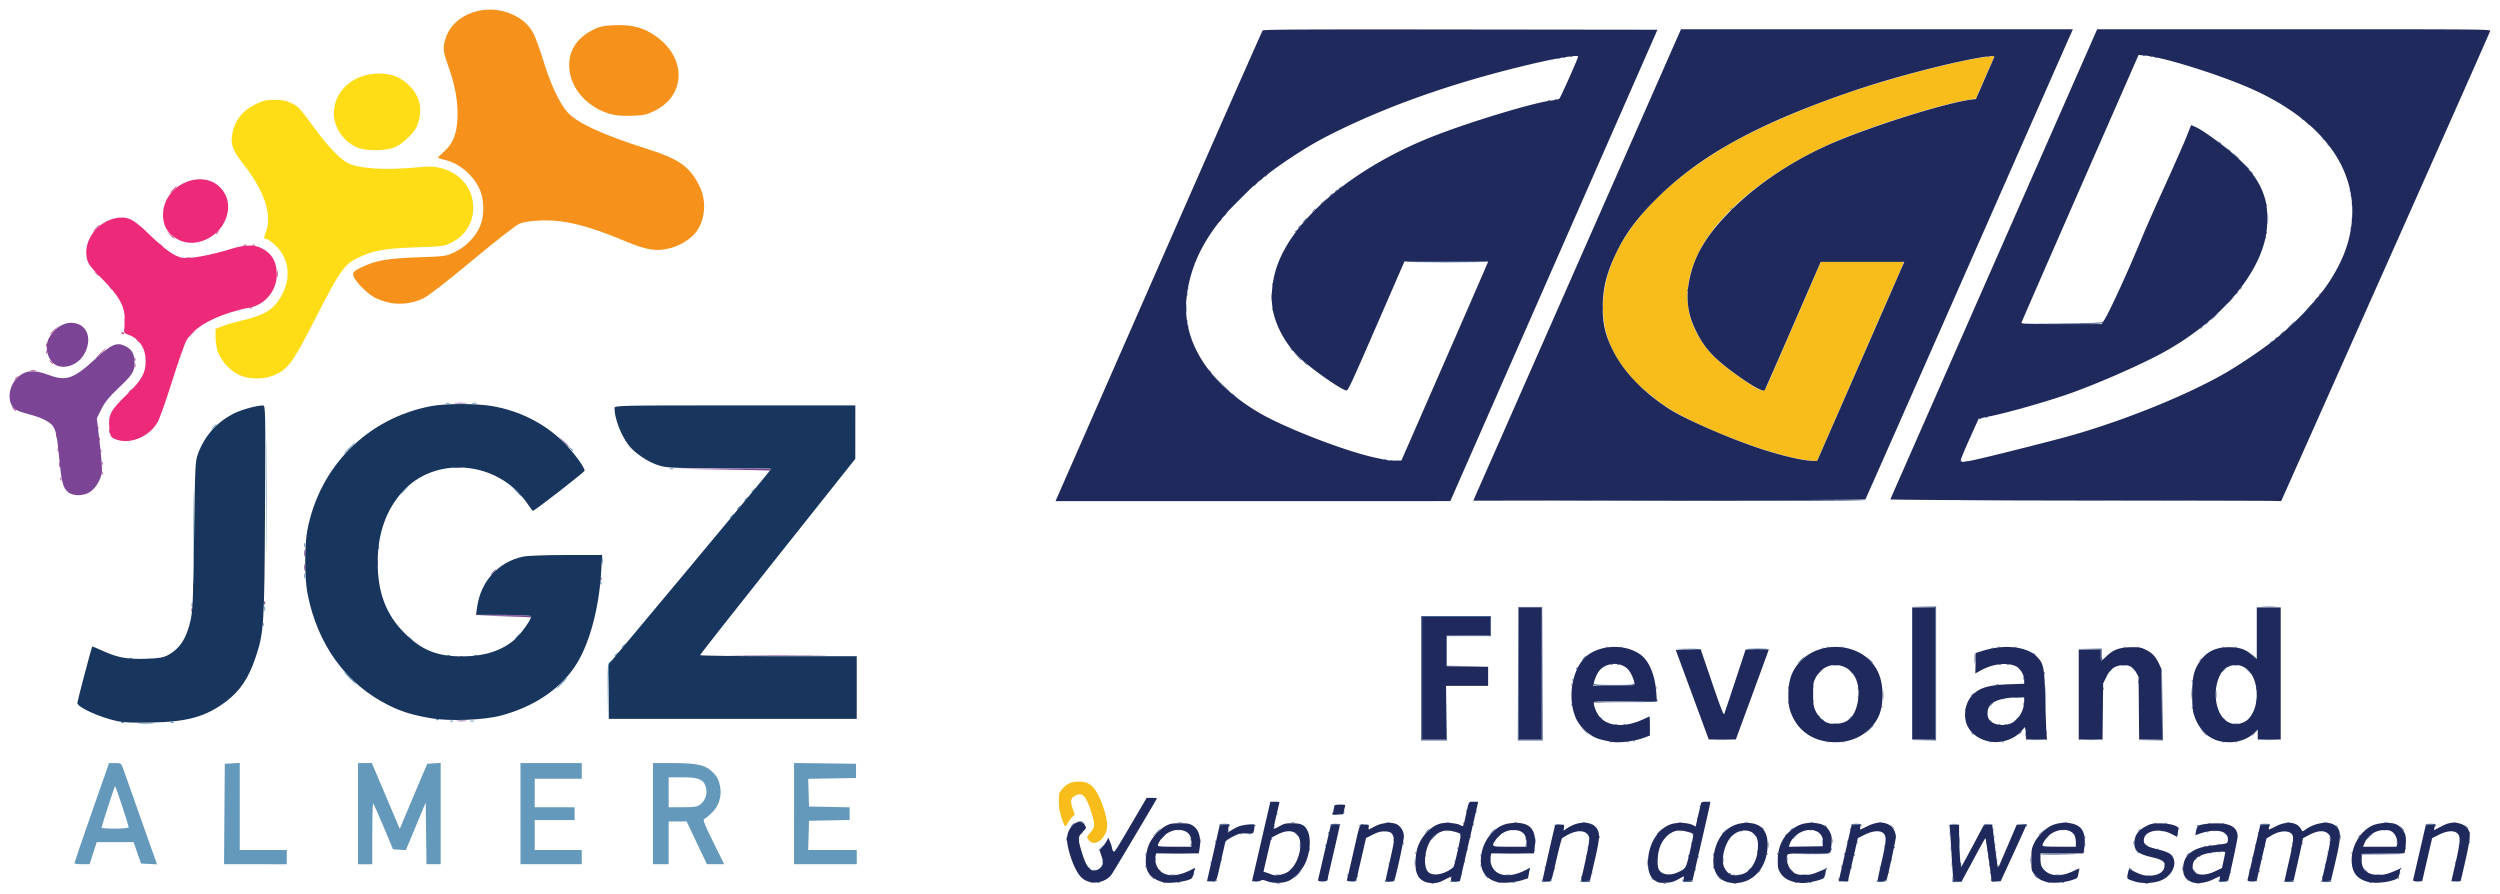
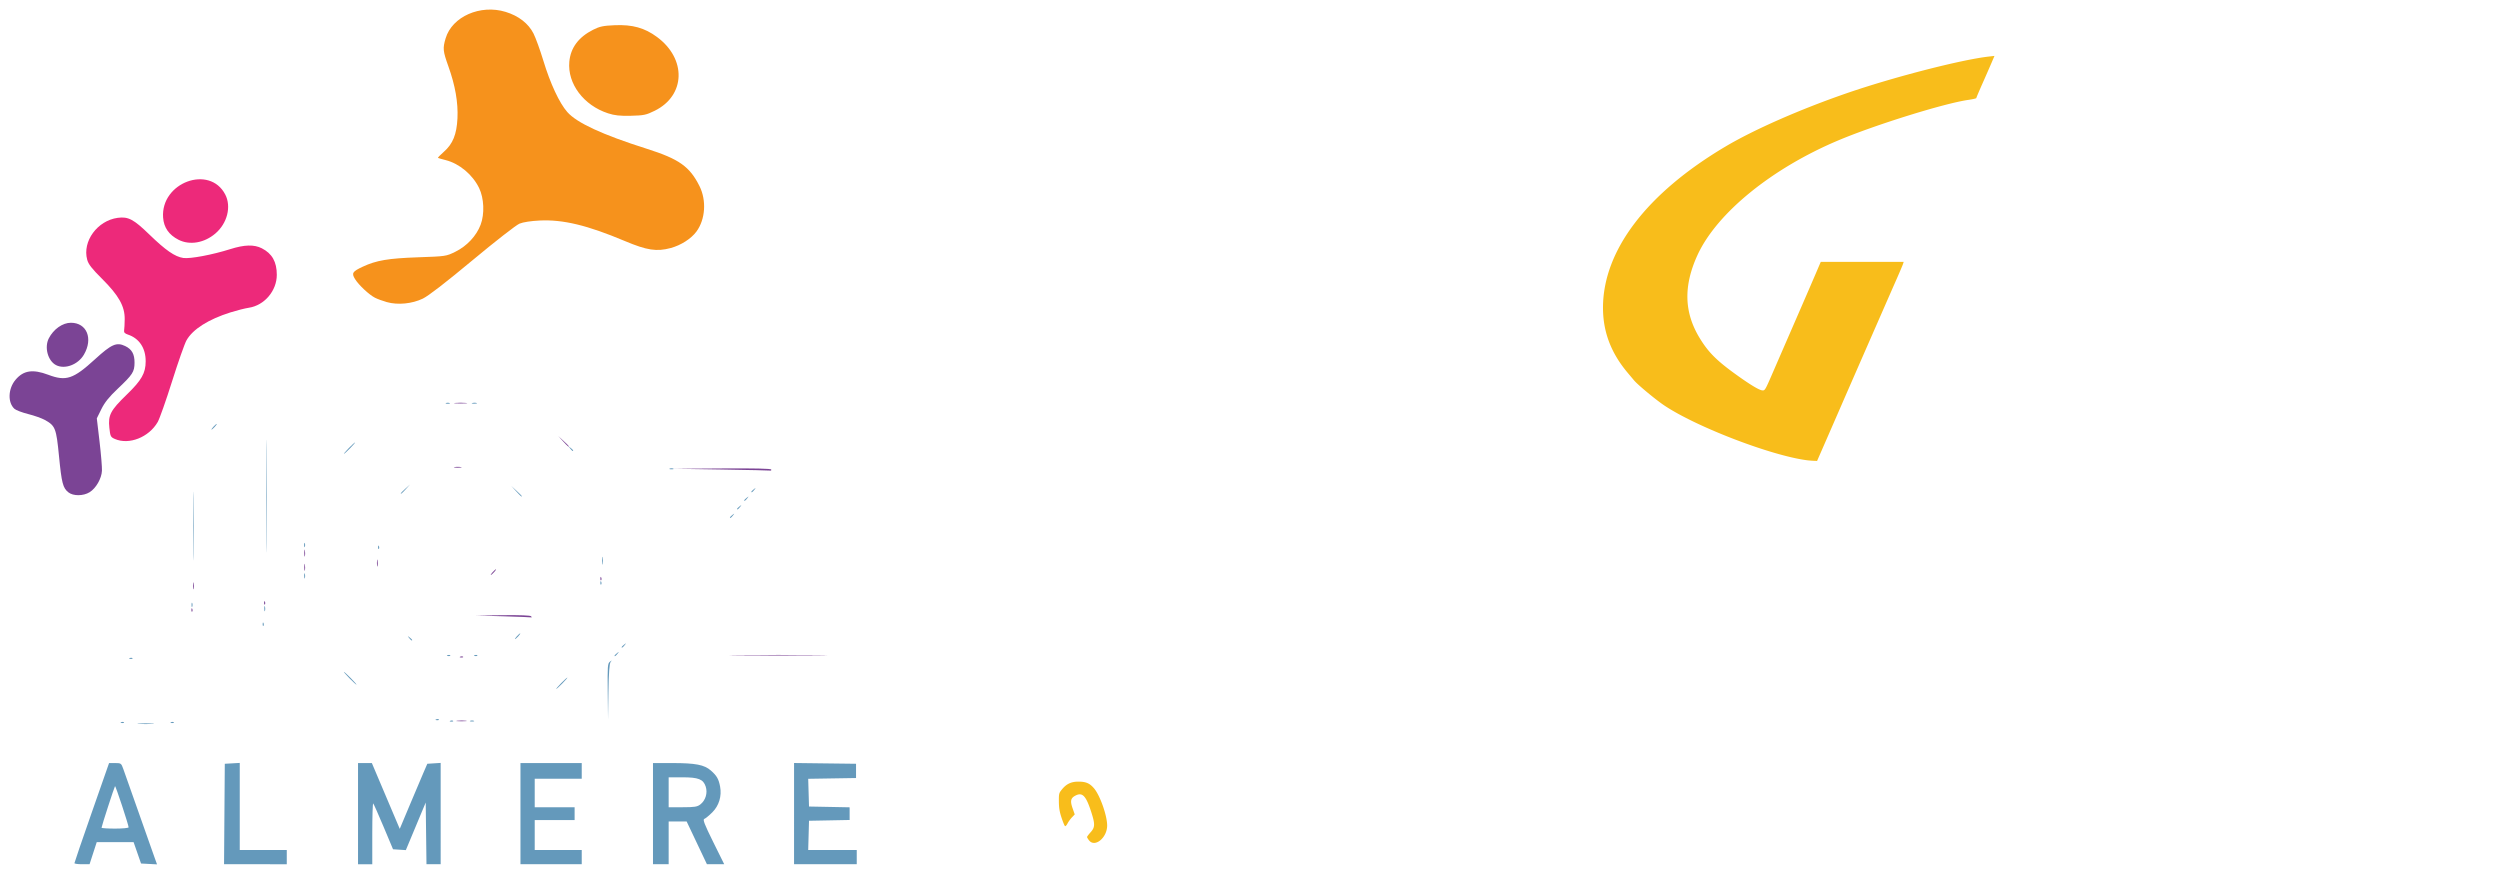
<svg xmlns="http://www.w3.org/2000/svg" width="2611.726" height="933.551" version="1.1" viewBox="0 0 2611.726 933.551">
  <g transform="translate(1102.659 30.551)">
    <g transform="scale(1)">
      <path fill="#f8bd1b" d="M35.047 847.365c-1.14-1.449-2.072-3.023-2.072-3.497 0-.474 1.687-2.73 3.75-5.013 4.697-5.2 4.755-8.487.384-21.855-5.226-15.986-8.912-19.907-15.679-16.68-5.515 2.63-6.317 5.624-3.597 13.42l2.278 6.524-2.956 3.118c-1.626 1.715-3.7 4.595-4.61 6.4-.91 1.806-2.072 3.026-2.582 2.71-.51-.314-2.148-4.266-3.64-8.782-2.068-6.257-2.73-10.268-2.78-16.864-.065-8.226.085-8.844 3.027-12.5 4.734-5.883 9.742-8.31 17.187-8.33 7.984-.02 11.917 1.647 16.493 6.992 6.243 7.294 13.725 28.464 13.725 38.836 0 12.806-12.804 23.306-18.928 15.521zm750.428-397.04c-37.349-4.681-116.213-34.943-149.642-57.42-8.924-6-27.554-21.461-31.358-26.024-1.1-1.319-4.084-4.87-6.63-7.89-17.458-20.702-25.87-42.815-25.87-68.006 0-59.684 45.505-119.577 128-168.472 29.863-17.7 77.704-38.752 126.197-55.532C874.464 50.27 945.944 31.818 975.21 28.508l5.735-.648-2.999 7.048c-1.65 3.876-5.918 13.624-9.485 21.661-3.567 8.038-6.486 14.932-6.486 15.322 0 .39-3.828 1.262-8.506 1.938-25.091 3.628-96.336 25.792-134.994 41.997-70.07 29.372-127.817 76.343-147.872 120.279-14.665 32.126-13.925 59.69 2.32 86.43 9.268 15.256 18.132 24.029 40.052 39.642 13.85 9.866 22.358 14.897 25.588 15.132 2.483.18 3.018-.696 9.36-15.309 6.426-14.81 9.697-22.335 31.51-72.5 5.262-12.1 11.923-27.511 14.804-34.248l5.238-12.247 43.317-.002L886.11 243l-.7 2.202c-.384 1.21-3.288 8.073-6.452 15.25-7.235 16.403-48.854 111.495-58.451 133.547a32052.62 32052.62 0 01-16.03 36.75l-8.85 20.25-3.576-.15c-1.967-.082-4.926-.319-6.576-.526z" />
-       <path fill="#47618e" d="M231.244 892.307c.973-.254 2.323-.237 3 .037.677.274-.12.481-1.77.461-1.65-.02-2.203-.244-1.23-.498zm161.48.03c.688-.277 1.813-.277 2.5 0 .688.278.126.505-1.25.505-1.374 0-1.937-.227-1.25-.504zm242.52-.03c.973-.254 2.323-.237 3 .037.677.274-.12.481-1.77.461-1.65-.02-2.203-.244-1.23-.498zm72.98.004c.963-.252 2.538-.252 3.5 0 .963.252.176.457-1.75.457-1.924 0-2.712-.205-1.75-.457zm430 0c.963-.252 2.538-.252 3.5 0 .963.252.176.457-1.75.457-1.924 0-2.712-.205-1.75-.457zm54.02-.004c.973-.254 2.323-.237 3 .037.677.274-.12.481-1.77.461-1.65-.02-2.203-.244-1.23-.498zm-1155.52-.97c.688-.277 1.813-.277 2.5 0 .688.278.126.505-1.25.505-1.374 0-1.937-.227-1.25-.504zm7 0c.688-.277 1.813-.277 2.5 0 .688.278.126.505-1.25.505-1.374 0-1.937-.227-1.25-.504zm69.063-.02c.722-.289 1.585-.253 1.917.079.332.332-.258.568-1.313.525-1.164-.048-1.401-.285-.604-.604zm15 0c.722-.289 1.585-.253 1.917.079.332.332-.258.568-1.313.525-1.164-.048-1.401-.285-.604-.604zm335 0c.722-.289 1.585-.253 1.917.079.332.332-.258.568-1.313.525-1.164-.048-1.401-.285-.604-.604zm15 0c.722-.289 1.585-.253 1.917.079.332.332-.258.568-1.313.525-1.164-.048-1.401-.285-.604-.604zm295 0c.722-.289 1.585-.253 1.917.079.332.332-.258.568-1.313.525-1.164-.048-1.401-.285-.604-.604zm15 0c.722-.289 1.585-.253 1.917.079.332.332-.258.568-1.313.525-1.164-.048-1.401-.285-.604-.604zm249 0c.722-.289 1.585-.253 1.917.079.332.332-.258.568-1.313.525-1.165-.048-1.401-.285-.604-.604zm15 0c.722-.289 1.585-.253 1.917.079.332.332-.258.568-1.313.525-1.165-.048-1.401-.285-.604-.604zm321 0c.722-.289 1.585-.253 1.917.079.332.332-.258.568-1.313.525-1.165-.048-1.401-.285-.604-.604zm-1210.332-1.031c2.74-.228 5.362-.948 5.827-1.6.587-.824.722-.728.44.314-.292 1.082-1.914 1.528-5.826 1.6l-5.421.1zm44.77-.002c1.512-.23 3.987-.23 5.5 0 1.512.229.275.416-2.75.416s-4.263-.187-2.75-.416zm69 0c1.512-.23 3.987-.23 5.5 0 1.512.229.275.416-2.75.416s-4.263-.187-2.75-.416zm32.23.002c2.74-.228 5.362-.948 5.827-1.6.587-.824.722-.728.44.314-.292 1.082-1.914 1.528-5.826 1.6l-5.421.1zm35.599-.984c.046-1.049.29-1.28.583-.552.61 1.51 8.946 1.705 9.68.225.279-.564.394-.451.254.25-.156.787-2.234 1.39-5.425 1.577-4.45.26-5.16.051-5.092-1.5zm67.92.922c0-.427 1.913-.629 4.25-.448 7.006.543 7.604.985 1.5 1.108-3.162.064-5.75-.233-5.75-.66zm96.117-1.422c.085-1.694.237-1.84.573-.552.347 1.328 1.505 1.75 4.8 1.75 2.39 0 4.573-.461 4.852-1.025.28-.564.395-.451.255.25-.156.787-2.234 1.39-5.425 1.577-4.846.284-5.164.158-5.055-2zm39.884 1.448c0-.413 2.475-.75 5.5-.75s5.5.337 5.5.75c0 .412-2.475.75-5.5.75s-5.5-.338-5.5-.75zm107.015-1c.012-1.367.204-1.452.877-.39.586.925 2.343 1.243 5.485.993 2.543-.202 4.623-.027 4.623.39 0 .416-2.475.757-5.5.757-4.577 0-5.498-.294-5.485-1.75zm167.671 1.045c3.79-.289 5.323-.853 5.693-2.095.37-1.243.452-1.163.304.3-.174 1.72-.972 2.013-5.693 2.095l-5.49.096 5.186-.396zm35.393-.993c.046-1.049.29-1.28.583-.552.61 1.51 8.946 1.705 9.68.225.28-.564.394-.451.254.25-.156.787-2.234 1.39-5.425 1.577-4.45.26-5.16.051-5.092-1.5zm79.08-2.052l.16-3.75.411 3.342c.409 3.328.43 3.34 5.246 3 2.66-.188 4.626-.004 4.37.408-.255.412-2.688.75-5.405.75h-4.941zm40.215 2.283c-.31-.807-.33-2.044-.048-2.75.284-.706.551-.294.594.915.07 1.925.73 2.243 5.33 2.565l5.25.367-5.282.185c-3.846.135-5.434-.214-5.844-1.282zm237.705-.23c.046-1.05.29-1.28.583-.553.61 1.51 8.946 1.705 9.68.225.28-.564.394-.451.254.25-.156.787-2.234 1.39-5.425 1.577-4.45.26-5.16.051-5.092-1.5zm32.17.98c1.513-.228 3.988-.228 5.5 0 1.513.23.276.417-2.75.417-3.024 0-4.262-.187-2.75-.416zm35.75-.033c0-.412 2.476-.75 5.5-.75 3.026 0 5.5.338 5.5.75 0 .413-2.474.75-5.5.75-3.024 0-5.5-.337-5.5-.75zm39 0c0-.412 2.476-.75 5.5-.75 3.026 0 5.5.338 5.5.75 0 .413-2.474.75-5.5.75-3.024 0-5.5-.337-5.5-.75zm98.25.034c1.513-.23 3.988-.23 5.5 0 1.513.229.276.416-2.75.416-3.024 0-4.262-.187-2.75-.416zm42.232.002c2.739-.228 5.36-.948 5.826-1.6.587-.824.722-.728.44.314-.292 1.082-1.914 1.528-5.826 1.6l-5.421.1zm-281.557-3.036l-2.424-2.75 2.75 2.424c2.57 2.266 3.208 3.076 2.424 3.076-.179 0-1.416-1.238-2.75-2.75zm-896.845.167c.048-1.165.285-1.402.604-.605.289.722.253 1.585-.079 1.917-.332.332-.569-.258-.525-1.312zm338.793-.167c-1.244-1.586-1.208-1.621.378-.378.962.755 1.75 1.543 1.75 1.75 0 .824-.821.294-2.128-1.372zm69.565-1.5l-2.937-3.25 3.25 2.937c3.03 2.738 3.71 3.563 2.937 3.563-.172 0-1.635-1.462-3.25-3.25zm125.642 1.667c.048-1.165.285-1.402.604-.604.289.721.253 1.584-.08 1.916-.331.333-.568-.258-.524-1.312zM99.412 884.75l-2.937-3.25 3.25 2.937c1.787 1.616 3.25 3.078 3.25 3.25 0 .773-.825.093-3.563-2.937zm1303.127 1.957c.376-.986.935-1.541 1.243-1.233.308.307 0 1.114-.683 1.793-.988.98-1.103.865-.56-.56zM252.475 883c2.148-2.2 4.13-4 4.406-4 .275 0-1.258 1.8-3.406 4s-4.131 4-4.406 4c-.275 0 1.258-1.8 3.406-4zm160 3c-.34-.55-.142-1 .44-1 .583 0 1.06.45 1.06 1s-.199 1-.441 1c-.243 0-.72-.45-1.06-1zm36.905-1.25l-1.905-2.25 2.25 1.905c2.114 1.79 2.705 2.595 1.905 2.595-.19 0-1.202-1.012-2.25-2.25zm99.674.667c.048-1.165.285-1.402.604-.605.289.722.253 1.585-.079 1.917-.332.332-.569-.258-.525-1.312zm474.326-.667l-1.905-2.25 2.25 1.905c2.114 1.79 2.705 2.595 1.905 2.595-.19 0-1.203-1.012-2.25-2.25zm299.674.667c.048-1.165.285-1.402.604-.605.289.722.253 1.585-.08 1.917-.331.332-.568-.258-.524-1.312zm-1008-1c.048-1.165.285-1.402.604-.605.289.722.253 1.585-.079 1.917-.332.332-.569-.258-.525-1.312zm-10-1c.048-1.165.285-1.402.604-.605.289.722.253 1.585-.079 1.917-.332.332-.569-.258-.525-1.312zm835.67.92c.688-.277 1.813-.277 2.5 0 .688.278.126.505-1.25.505-1.374 0-1.937-.227-1.25-.504zM120.24 883.283c1.52-.23 3.77-.223 5 .014 1.23.237-.014.425-2.764.418-2.75-.008-3.757-.202-2.236-.432zm23.815-.865c.048-1.165.285-1.402.604-.605.289.722.253 1.585-.079 1.917-.332.332-.569-.258-.525-1.312zm85.67.877c1.238-.238 3.263-.238 4.5 0 1.238.239.226.434-2.25.434-2.474 0-3.487-.195-2.25-.434zm194.33-.877c.048-1.165.285-1.402.604-.605.289.722.253 1.585-.079 1.917-.332.332-.569-.258-.525-1.312zm46.185.865c1.52-.23 3.77-.223 5 .014 1.23.237-.014.425-2.764.418-2.75-.008-3.757-.202-2.236-.432zm237.548.035c.722-.289 1.585-.253 1.917.079.332.332-.258.568-1.313.525-1.164-.048-1.401-.285-.604-.604zm6 0c.722-.289 1.585-.253 1.917.079.332.332-.258.568-1.313.525-1.164-.048-1.401-.285-.604-.604zm66.452-.035c1.52-.23 3.77-.223 5 .014 1.23.237-.014.425-2.764.418-2.75-.008-3.757-.202-2.236-.432zm264.486.012c1.237-.238 3.262-.238 4.5 0 1.237.239.225.434-2.25.434s-3.488-.195-2.25-.434zm335 0c1.237-.238 3.262-.238 4.5 0 1.237.239.225.434-2.25.434s-3.488-.195-2.25-.434zm-819.671-1.877c.048-1.165.285-1.402.604-.605.289.722.253 1.585-.079 1.917-.332.332-.569-.258-.525-1.312zm143.428.594c-.35-.566.051-.734.94-.393 1.733.665 2.05 1.382.612 1.382-.518 0-1.216-.445-1.552-.989zM976.132 881c0-1.375.228-1.938.505-1.25s.277 1.813 0 2.5c-.277.688-.504.125-.504-1.25zm427.922.417c.048-1.165.285-1.402.604-.605.289.722.253 1.585-.08 1.917-.331.332-.568-.258-.524-1.312zm-534-1c.048-1.165.285-1.402.604-.605.289.722.253 1.585-.08 1.917-.331.332-.568-.258-.524-1.312zm319.415-.423c-.998-1.104-1.63-2.184-1.405-2.402.226-.218 1.22.685 2.207 2.006 2.183 2.918 1.697 3.157-.802.396zm37.585.423c.048-1.165.285-1.402.604-.605.289.722.253 1.585-.08 1.917-.331.332-.568-.258-.524-1.312zm-493.08.205c0-.207.788-.995 1.75-1.75 1.587-1.243 1.622-1.208.378.378-1.306 1.666-2.127 2.195-2.127 1.372zm34.406-1.872l-1.905-2.25 2.25 1.905c2.114 1.79 2.705 2.595 1.905 2.595-.19 0-1.202-1.012-2.25-2.25zm408.867-1.75c0-2.475.195-3.487.433-2.25.239 1.238.239 3.263 0 4.5-.238 1.238-.433.225-.433-2.25zm79.807 2.417c.048-1.165.285-1.402.604-.605.289.722.253 1.585-.08 1.917-.331.332-.568-.258-.524-1.312zm111.326-.667l-1.905-2.25 2.25 1.905c2.114 1.79 2.705 2.595 1.905 2.595-.19 0-1.203-1.012-2.25-2.25zm-1260.533-.5c-1.244-1.586-1.208-1.621.378-.378 1.666 1.307 2.195 2.128 1.372 2.128-.207 0-.995-.787-1.75-1.75zm616.628-.25c.995-1.1 2.035-2 2.31-2 .275 0-.315.9-1.31 2-.996 1.1-2.035 2-2.31 2-.275 0 .314-.9 1.31-2zm522.579.417c.048-1.165.285-1.402.604-.605.289.722.253 1.585-.08 1.917-.331.332-.568-.258-.524-1.312zm-1207.81-.11c.973-.254 2.323-.237 3 .037.677.274-.12.481-1.77.461-1.65-.02-2.203-.244-1.23-.498zm105.295-1.014c-.543-1.425-.428-1.54.56-.56.683.679.99 1.486.683 1.793-.308.308-.867-.247-1.243-1.233zm100.436 1.33c0-.208.787-.996 1.75-1.75 1.586-1.244 1.621-1.21.377.377-1.306 1.666-2.127 2.195-2.127 1.372zm249.564-1.33c-.543-1.425-.428-1.54.56-.56.683.679.99 1.486.683 1.793-.308.308-.867-.247-1.243-1.233zm173.515.124c.048-1.165.285-1.402.604-.604.289.721.253 1.584-.079 1.916-.332.332-.569-.258-.525-1.312zm454.48.051c-1.068-.807-1.46-1.468-.873-1.468.588 0 1.63.675 2.314 1.5 1.557 1.876 1.067 1.865-1.441-.032zM34.38 875.75l-1.905-2.25 2.25 1.905c2.114 1.79 2.705 2.595 1.905 2.595-.19 0-1.202-1.012-2.25-2.25zm486.674.667c.048-1.165.285-1.402.604-.605.289.722.253 1.585-.079 1.917-.332.332-.569-.258-.525-1.312zm283.42.583c-.34-.55-.14-1 .442-1 .582 0 1.059.45 1.059 1s-.199 1-.441 1c-.243 0-.72-.45-1.06-1zm600 0c-.34-.55-.14-1 .442-1 .582 0 1.059.45 1.059 1s-.199 1-.441 1c-.243 0-.72-.45-1.06-1zm-893.42-1.583c.048-1.165.285-1.402.604-.605.289.722.253 1.585-.079 1.917-.332.332-.569-.258-.525-1.312zm107.249-4.917c.004-3.85.185-5.302.402-3.228.216 2.075.212 5.225-.008 7-.221 1.776-.398.078-.394-3.772zm68.75 4.917c.049-1.165.286-1.402.605-.605.289.722.253 1.585-.079 1.917-.332.332-.569-.258-.525-1.312zm144 0c.049-1.165.286-1.402.605-.605.289.722.253 1.585-.08 1.917-.331.332-.568-.258-.524-1.312zm30 0c.049-1.165.286-1.402.605-.605.289.722.253 1.585-.08 1.917-.331.332-.568-.258-.524-1.312zm-767-1c.049-1.165.286-1.402.605-.605.289.722.253 1.585-.08 1.917-.331.332-.568-.258-.524-1.312zm281.232-3.917c.006-3.3.192-4.53.415-2.732.222 1.797.217 4.497-.01 6-.229 1.503-.411.032-.405-3.268zm445.769 3.917c.048-1.165.285-1.402.604-.605.289.722.253 1.585-.08 1.917-.331.332-.568-.258-.524-1.312zM936.247 872c0-2.475.195-3.487.433-2.25.239 1.238.239 3.263 0 4.5-.238 1.238-.433.225-.433-2.25zm8.728 1.059c0-1.682.172-3.059.383-3.059.849 0 1.288 5.085.483 5.583-.477.294-.866-.842-.866-2.524zm39 1.941c0-.55.476-1 1.059-1 .582 0 .78.45.44 1s-.816 1-1.058 1c-.243 0-.441-.45-.441-1zm174.195-1.5c.02-1.65.244-2.204.498-1.231.253.973.237 2.323-.037 3-.274.677-.482-.119-.461-1.769zm-714.116-.083c.048-1.165.285-1.402.604-.604.289.721.253 1.584-.079 1.916-.332.332-.569-.258-.525-1.312zM975.133 873c0-1.375.227-1.938.504-1.25s.277 1.813 0 2.5c-.277.688-.504.125-.504-1.25zm43.162-5c0-3.575.181-5.037.403-3.25.222 1.788.222 4.713 0 6.5-.222 1.788-.403.325-.403-3.25zm307.759 4.417c.048-1.165.285-1.402.604-.605.289.722.253 1.585-.08 1.917-.331.332-.568-.258-.524-1.312zm-978-1c.048-1.165.285-1.402.604-.605.289.722.253 1.585-.079 1.917-.332.332-.569-.258-.525-1.312zM49.133 870c0-1.375.227-1.938.504-1.25s.277 1.813 0 2.5c-.277.688-.504.125-.504-1.25zm112.92.417c.049-1.165.286-1.402.605-.605.289.722.253 1.585-.079 1.917-.332.332-.569-.258-.525-1.312zM697.248 868c0-2.475.195-3.487.434-2.25.238 1.238.238 3.263 0 4.5-.239 1.238-.434.225-.434-2.25zm667.15-1.5l.078-5 22.656-.5c12.46-.275 22.447-.163 22.19.25-.255.412-10.314.75-22.353.75h-21.889l-.38 4.75-.38 4.75.078-5zm97.657 3.917c.048-1.165.285-1.402.604-.605.289.722.253 1.585-.08 1.917-.331.332-.568-.258-.524-1.312zm-1035-1c.048-1.165.285-1.402.604-.605.289.722.253 1.585-.079 1.917-.332.332-.569-.258-.525-1.312zM764.247 867c0-2.475.195-3.487.434-2.25.238 1.238.238 3.263 0 4.5-.239 1.238-.434.225-.434-2.25zm-660.04 0c0-1.925.206-2.712.457-1.75.252.963.252 2.538 0 3.5-.251.963-.457.175-.457-1.75zm312.847 1.417c.048-1.165.285-1.402.604-.605.289.722.253 1.585-.079 1.917-.332.332-.569-.258-.525-1.312zM983.133 868c0-1.375.227-1.938.504-1.25s.277 1.813 0 2.5c-.277.688-.504.125-.504-1.25zm-810.08-.583c.049-1.165.286-1.402.605-.605.289.722.253 1.585-.079 1.917-.332.332-.569-.258-.525-1.312zm281.08-.417c0-1.375.227-1.938.504-1.25s.277 1.813 0 2.5c-.277.688-.504.125-.504-1.25zm418.92.417c.049-1.165.286-1.402.605-.605.289.722.253 1.585-.08 1.917-.331.332-.568-.258-.524-1.312zm316.922.205c0-.207.787-.995 1.75-1.75 1.586-1.243 1.621-1.208.377.378-1.306 1.666-2.127 2.195-2.127 1.372zm70.079-1.205c.048-1.165.285-1.402.604-.605.289.722.253 1.585-.08 1.917-.331.332-.568-.258-.524-1.312zM974.133 865c0-1.375.227-1.938.504-1.25s.277 1.813 0 2.5c-.277.688-.504.125-.504-1.25zm275.92.417c.049-1.165.286-1.402.605-.605.289.722.253 1.585-.08 1.917-.331.332-.568-.258-.524-1.312zm-579-1c.049-1.165.286-1.402.605-.605.289.722.253 1.585-.079 1.917-.332.332-.569-.258-.525-1.312zM386.134 863c0-1.375.227-1.938.504-1.25s.277 1.813 0 2.5c-.277.688-.504.125-.504-1.25zm58 0c0-1.375.227-1.938.504-1.25s.277 1.813 0 2.5c-.277.688-.504.125-.504-1.25zm109.92.417c.049-1.165.286-1.402.605-.605.289.722.253 1.585-.079 1.917-.332.332-.569-.258-.525-1.312zm107 0c.049-1.165.286-1.402.605-.605.289.722.253 1.585-.079 1.917-.332.332-.569-.258-.525-1.312zm533.655.459c.678-.684 1.485-.99 1.793-.683.308.308-.247.867-1.233 1.243-1.425.542-1.54.428-.56-.56zM94.133 862c0-1.375.227-1.938.504-1.25s.277 1.813 0 2.5c-.277.688-.504.125-.504-1.25zm593 0c0-1.375.227-1.938.504-1.25s.277 1.813 0 2.5c-.277.688-.504.125-.504-1.25zm146.92.417c.049-1.165.286-1.402.605-.605.289.722.253 1.585-.08 1.917-.331.332-.568-.258-.524-1.312zm348.422-.417c.995-1.1 2.035-2 2.31-2 .275 0-.315.9-1.31 2-.996 1.1-2.035 2-2.31 2-.275 0 .314-.9 1.31-2zm-439.421-.583c.048-1.165.285-1.402.604-.605.289.722.253 1.585-.079 1.917-.332.332-.569-.258-.525-1.312zm11 0c.048-1.165.285-1.402.604-.605.289.722.253 1.585-.079 1.917-.332.332-.569-.258-.525-1.312zm70 0c.048-1.165.285-1.402.604-.605.289.722.253 1.585-.08 1.917-.331.332-.568-.258-.524-1.312zm204.92.333c0-.412 10.238-.66 22.75-.549 23.01.204 20.366.57-7.5 1.041-8.389.142-15.251-.08-15.25-.492zm-912.693-.497c6.494-.175 16.844-.174 23 0 6.157.176.844.319-11.806.318-12.65 0-17.687-.144-11.194-.319zm259.773-.836c.048-1.165.285-1.402.604-.604.289.721.253 1.584-.079 1.916-.332.332-.569-.258-.525-1.312zm90.227.836c6.494-.175 16.844-.174 23 0 6.157.176.844.319-11.806.318-12.65 0-17.687-.144-11.194-.319zm305.694.053c18.373-.713 37.773-.742 37.347-.056-.256.413-10.451.66-22.656.549-12.205-.11-18.816-.333-14.691-.493zM982.133 860c0-1.375.227-1.938.504-1.25.277.687.277 1.812 0 2.5-.277.687-.504.125-.504-1.25zm371.92.417c.049-1.165.286-1.402.605-.605.289.722.253 1.585-.08 1.917-.331.332-.568-.258-.524-1.312zm-1293.62-.484c-.362-.586-.444-1.28-.182-1.543.262-.262.743.218 1.069 1.067.676 1.762.1 2.072-.886.476zm672.7-.933c0-1.375.227-1.938.504-1.25.277.687.277 1.812 0 2.5-.277.687-.504.125-.504-1.25zm396.247-.25l-1.905-2.25 2.25 1.905c2.114 1.79 2.705 2.595 1.905 2.595-.19 0-1.203-1.013-2.25-2.25zm76.407 1.567c.722-.289 1.585-.253 1.917.079.332.332-.258.568-1.313.525-1.165-.048-1.401-.285-.604-.604zm123.267-.9c.048-1.165.285-1.402.604-.605.289.722.253 1.585-.08 1.917-.331.332-.568-.258-.524-1.312zM935.247 856c0-2.475.195-3.488.433-2.25.239 1.237.239 3.262 0 4.5-.238 1.237-.433.225-.433-2.25zm138.807 2.417c.048-1.165.285-1.402.604-.605.289.722.253 1.585-.08 1.917-.331.332-.568-.258-.524-1.312zm140.17.894c.963-.252 2.538-.252 3.5 0 .963.251.176.457-1.75.457-1.924 0-2.712-.206-1.75-.457zM265.134 857c0-1.375.227-1.938.504-1.25.277.687.277 1.812 0 2.5-.277.687-.504.125-.504-1.25zm234.92.417c.049-1.165.286-1.402.605-.605.289.722.253 1.585-.079 1.917-.332.332-.569-.258-.525-1.312zm473 0c.049-1.165.286-1.402.605-.605.289.722.253 1.585-.08 1.917-.331.332-.568-.258-.524-1.312zm-928.078.27c0-.172 1.462-1.635 3.25-3.25l3.25-2.937-2.937 3.25c-2.738 3.03-3.563 3.71-3.563 2.937zm385.079-1.27c.048-1.165.285-1.402.604-.605.289.722.253 1.585-.079 1.917-.332.332-.569-.258-.525-1.312zm380 0c.048-1.165.285-1.402.604-.605.289.722.253 1.585-.08 1.917-.331.332-.568-.258-.524-1.312zM255.26 852.5c.008-2.75.202-3.756.431-2.236.23 1.52.224 3.77-.013 5-.238 1.23-.426-.014-.418-2.764zm164.793 2.917c.048-1.165.285-1.402.604-.605.289.722.253 1.585-.079 1.917-.332.332-.569-.258-.525-1.312zM744.274 852c0-3.025.188-4.263.417-2.75.23 1.512.23 3.987 0 5.5-.23 1.512-.417.275-.417-2.75zm406.513 4.317c.722-.289 1.585-.253 1.917.079.332.332-.258.568-1.313.525-1.165-.048-1.401-.285-.604-.604zm140.267-.9c.048-1.165.285-1.402.604-.605.289.722.253 1.585-.08 1.917-.331.332-.568-.258-.524-1.312zm119 0c.048-1.165.285-1.402.604-.605.289.722.253 1.585-.08 1.917-.331.332-.568-.258-.524-1.312zm-854-1c.048-1.165.285-1.402.604-.605.289.722.253 1.585-.079 1.917-.332.332-.569-.258-.525-1.312zm320 0c.048-1.165.285-1.402.604-.605.289.722.253 1.585-.08 1.917-.331.332-.568-.258-.524-1.312zm-10-1c.048-1.165.285-1.402.604-.605.289.722.253 1.585-.08 1.917-.331.332-.568-.258-.524-1.312zm78.264-5.917c0-4.4.18-6.076.39-3.724.211 2.352.209 5.952-.01 8-.215 2.048-.387.124-.384-4.276zm318.736 5.917c.048-1.165.285-1.402.604-.605.289.722.253 1.585-.08 1.917-.331.332-.568-.258-.524-1.312zM141.133 852c0-1.375.227-1.938.504-1.25.277.687.277 1.812 0 2.5-.277.687-.504.125-.504-1.25zm140.92.417c.049-1.165.286-1.402.605-.605.289.722.253 1.585-.079 1.917-.332.332-.569-.258-.525-1.312zm209 0c.049-1.165.286-1.402.605-.605.289.722.253 1.585-.079 1.917-.332.332-.569-.258-.525-1.312zm490.08-.417c0-1.375.227-1.938.504-1.25.277.687.277 1.812 0 2.5-.277.687-.504.125-.504-1.25zm49.92.417c.049-1.165.286-1.402.605-.605.289.722.253 1.585-.08 1.917-.331.332-.568-.258-.524-1.312zm44.08-.417c0-1.375.227-1.938.504-1.25.277.687.277 1.812 0 2.5-.277.687-.504.125-.504-1.25zm63.714.25c-1.244-1.586-1.208-1.621.378-.378.962.755 1.75 1.543 1.75 1.75 0 .823-.821.294-2.128-1.372zm60.94 1.067c.722-.289 1.585-.253 1.917.079.332.332-.258.568-1.313.525-1.165-.048-1.401-.285-.604-.604zm53.267-.9c.048-1.165.285-1.402.604-.605.289.722.253 1.585-.08 1.917-.331.332-.568-.258-.524-1.312zm213 0c.048-1.165.285-1.402.604-.605.289.722.253 1.585-.08 1.917-.331.332-.568-.258-.524-1.312zM501.274 848c0-3.025.188-4.263.417-2.75.23 1.512.23 3.987 0 5.5-.23 1.512-.417.275-.417-2.75zm299.973 1c0-2.475.195-3.488.434-2.25.238 1.237.238 3.262 0 4.5-.239 1.237-.434.225-.434-2.25zm324.96 1c0-1.925.206-2.713.457-1.75.252.962.252 2.537 0 3.5-.251.962-.457.175-.457-1.75zm78.518 2.338c.687-.278 1.812-.278 2.5 0 .687.277.125.504-1.25.504s-1.938-.227-1.25-.504zM151.247 848c0-2.475.195-3.487.434-2.25.238 1.238.238 3.263 0 4.5-.239 1.238-.434.225-.434-2.25zm211.807 2.417c.048-1.165.285-1.402.604-.605.289.722.253 1.585-.079 1.917-.332.332-.569-.258-.525-1.312zm301 0c.048-1.165.285-1.402.604-.605.289.722.253 1.585-.079 1.917-.332.332-.569-.258-.525-1.312zM972.133 850c0-1.375.227-1.938.504-1.25s.277 1.813 0 2.5c-.277.688-.504.125-.504-1.25zm241.603 1.293c1.244-.24 3.044-.23 4 .02s-.062.446-2.261.435c-2.2-.011-2.982-.216-1.738-.455zm78.318-.876c.048-1.165.285-1.402.604-.605.289.722.253 1.585-.08 1.917-.331.332-.568-.258-.524-1.312zm10 0c.048-1.165.285-1.402.604-.605.289.722.253 1.585-.08 1.917-.331.332-.568-.258-.524-1.312zm99.153-1.417c0-1.925.206-2.712.457-1.75.252.963.252 2.538 0 3.5-.251.963-.457.175-.457-1.75zm-843.98-1.5c.011-2.2.216-2.982.455-1.738.24 1.244.23 3.044-.02 4s-.446-.062-.435-2.262zm253.98.5c0-1.925.206-2.712.457-1.75.252.963.252 2.538 0 3.5-.251.963-.457.175-.457-1.75zm25.847 1.417c.048-1.165.285-1.402.604-.605.289.722.253 1.585-.08 1.917-.331.332-.568-.258-.524-1.312zm494.079-.417c0-1.375.227-1.938.504-1.25.278.688.278 1.813 0 2.5-.277.688-.504.125-.504-1.25zm146 0c0-1.375.227-1.938.504-1.25.278.688.278 1.813 0 2.5-.277.688-.504.125-.504-1.25zm-1310.08-.583c.049-1.165.286-1.402.605-.605.289.722.253 1.585-.079 1.917-.332.332-.569-.258-.525-1.312zm660 0c.049-1.165.286-1.402.605-.605.289.722.253 1.585-.08 1.917-.331.332-.568-.258-.524-1.312zM11.208 846c0-1.925.206-2.712.457-1.75.252.963.252 2.538 0 3.5-.251.963-.457.175-.457-1.75zm12.963.5c.02-1.65.244-2.204.498-1.231.253.973.237 2.323-.037 3-.274.677-.482-.119-.461-1.769zm328.963.5c0-1.375.227-1.938.504-1.25s.277 1.813 0 2.5c-.277.688-.504.125-.504-1.25zm-212.08-.583c.049-1.165.286-1.402.605-.605.289.722.253 1.585-.079 1.917-.332.332-.569-.258-.525-1.312zM1342.248 844c0-2.475.195-3.487.434-2.25.238 1.238.238 3.263 0 4.5-.239 1.238-.434.225-.434-2.25zm-1117.272 2.059c0-.518.445-1.216.988-1.552.567-.35.735.051.393.941-.664 1.732-1.381 2.05-1.381.611zm170-2.559c1.866-1.925 3.617-3.5 3.892-3.5.275 0-1.026 1.575-2.892 3.5-1.866 1.925-3.618 3.5-3.893 3.5-.275 0 1.027-1.575 2.893-3.5zm96.079 1.917c.048-1.165.285-1.402.604-.605.289.722.253 1.585-.079 1.917-.332.332-.569-.258-.525-1.312zm880.92-1.917c1.867-1.925 3.618-3.5 3.893-3.5.275 0-1.026 1.575-2.892 3.5-1.866 1.925-3.617 3.5-3.892 3.5-.276 0 1.026-1.575 2.892-3.5zm-1260 0c1.293-1.375 2.574-2.5 2.85-2.5.274 0-.557 1.125-1.85 2.5-1.291 1.375-2.573 2.5-2.848 2.5-.275 0 .557-1.125 1.849-2.5zm456.159.5c0-1.375.227-1.938.504-1.25s.277 1.813 0 2.5c-.277.688-.504.125-.504-1.25zm201.842 1.687c0-.172 1.462-1.635 3.25-3.25l3.25-2.937-2.937 3.25c-2.738 3.03-3.563 3.71-3.563 2.937zM980.133 844c0-1.375.227-1.938.504-1.25s.277 1.813 0 2.5c-.277.688-.504.125-.504-1.25zm95 0c0-1.375.227-1.938.504-1.25s.277 1.813 0 2.5c-.277.688-.504.125-.504-1.25zm255.92.417c.049-1.165.286-1.402.605-.605.289.722.253 1.585-.08 1.917-.331.332-.568-.258-.524-1.312zm-898-1c.049-1.165.286-1.402.605-.605.289.722.253 1.585-.079 1.917-.332.332-.569-.258-.525-1.312zm29.422-.417c.995-1.1 2.035-2 2.31-2 .275 0-.315.9-1.31 2-.996 1.1-2.035 2-2.31 2-.275 0 .314-.9 1.31-2zm572.5 1.622c0-.207.787-.995 1.75-1.75 1.586-1.243 1.621-1.208.377.378-1.306 1.666-2.127 2.195-2.127 1.372zm-612.269-2.542c-.435-1.663-.305-2.054.437-1.312.581.582.86 1.647.62 2.369-.25.749-.703.295-1.057-1.057zM934.247 840c0-2.475.195-3.487.433-2.25.239 1.238.239 3.263 0 4.5-.238 1.238-.433.225-.433-2.25zm426.728 3.622c0-.207.787-.995 1.75-1.75 1.586-1.243 1.621-1.208.377.378-1.306 1.666-2.127 2.195-2.127 1.372zM105.475 839c2.148-2.2 4.13-4 4.406-4 .275 0-1.258 1.8-3.406 4s-4.131 4-4.406 4c-.275 0 1.258-1.8 3.406-4zm145.905 1.75l-1.905-2.25 2.25 1.905c2.114 1.79 2.705 2.595 1.905 2.595-.19 0-1.202-1.012-2.25-2.25zm414.16.543c-.544-1.425-.429-1.54.559-.56.683.679.99 1.486.683 1.793-.308.308-.867-.247-1.243-1.233zm63.84-.543l-1.905-2.25 2.25 1.905c2.114 1.79 2.705 2.595 1.905 2.595-.19 0-1.202-1.012-2.25-2.25zm32.595 1.872c0-.207.787-.995 1.75-1.75 1.586-1.243 1.621-1.208.377.378-1.306 1.666-2.127 2.195-2.127 1.372zm-306-4.122c1.866-1.925 3.617-3.5 3.892-3.5.275 0-1.026 1.575-2.892 3.5-1.866 1.925-3.618 3.5-3.893 3.5-.275 0 1.027-1.575 2.893-3.5zm571 3.187c0-.172 1.462-1.635 3.25-3.25l3.25-2.937-2.937 3.25c-2.738 3.03-3.563 3.71-3.563 2.937zm145.079-1.27c.048-1.165.285-1.402.604-.604.289.721.253 1.584-.08 1.916-.331.332-.568-.258-.524-1.312zm49.793-.167c-1.244-1.586-1.208-1.621.378-.378.962.755 1.75 1.543 1.75 1.75 0 .823-.821.294-2.128-1.372zm-1195.872.372c0-.207.787-.995 1.75-1.75 1.586-1.243 1.621-1.208.377.378-1.306 1.666-2.127 2.195-2.127 1.372zm166.812-.305c.722-.289 1.585-.253 1.917.079.332.332-.258.568-1.313.525-1.164-.048-1.401-.285-.604-.604zm9 0c.722-.289 1.585-.253 1.917.079.332.332-.258.568-1.313.525-1.164-.048-1.401-.285-.604-.604zm83.267-.9c.048-1.165.285-1.402.604-.605.289.722.253 1.585-.079 1.917-.332.332-.569-.258-.525-1.312zm342.92 1.27c0-.172 1.463-1.635 3.25-3.25l3.25-2.937-2.936 3.25c-2.738 3.03-3.563 3.71-3.563 2.937zm68 0c0-.172 1.463-1.635 3.25-3.25l3.25-2.937-2.936 3.25c-2.738 3.03-3.563 3.71-3.563 2.937zm560.08-1.27c.048-1.165.285-1.402.604-.605.289.722.253 1.585-.08 1.917-.331.332-.568-.258-.524-1.312zm221 0c.048-1.165.285-1.402.604-.605.289.722.253 1.585-.08 1.917-.331.332-.568-.258-.524-1.312zM387.974 837.5c1.293-1.375 2.574-2.5 2.85-2.5.274 0-.557 1.125-1.85 2.5-1.291 1.375-2.573 2.5-2.848 2.5-.275 0 .557-1.125 1.849-2.5zm-207.92-.083c.048-1.165.285-1.402.604-.604.289.721.253 1.584-.079 1.916-.332.332-.569-.258-.525-1.312zm1022.733.9c.722-.289 1.585-.253 1.917.079.332.332-.258.568-1.313.525-1.165-.048-1.401-.285-.604-.604zm-795.548-1.035c1.52-.23 3.77-.223 5 .014 1.23.237-.014.425-2.764.418-2.75-.008-3.757-.202-2.236-.432zm243 0c1.52-.23 3.77-.223 5 .014 1.23.237-.014.425-2.764.418-2.75-.008-3.757-.202-2.236-.432zm65.548.035c.722-.289 1.585-.253 1.917.079.332.332-.258.568-1.313.525-1.164-.048-1.401-.285-.604-.604zM979.133 836c0-1.375.227-1.938.504-1.25s.277 1.813 0 2.5c-.277.688-.504.125-.504-1.25zm151.842 1.622c0-.207.787-.995 1.75-1.75 1.586-1.243 1.621-1.208.377.378-1.306 1.666-2.127 2.195-2.127 1.372zm24.812-.305c.722-.289 1.585-.253 1.917.079.332.332-.258.568-1.313.525-1.165-.048-1.401-.285-.604-.604zm53.95-.024c1.243-.24 3.043-.23 4 .02.955.25-.063.446-2.262.435-2.2-.011-2.982-.216-1.738-.455zm-1082.493-.986c.973-.254 2.323-.237 3 .037.677.274-.12.481-1.77.461-1.65-.02-2.203-.244-1.23-.498zm350 0c.973-.254 2.323-.237 3 .037.677.274-.12.481-1.77.461-1.65-.02-2.203-.244-1.23-.498zm290.73.315c0-.207.788-.995 1.75-1.75 1.587-1.243 1.622-1.208.378.378-1.306 1.666-2.127 2.195-2.127 1.372zm19.27-.315c.973-.254 2.323-.237 3 .037.677.274-.12.481-1.77.461-1.65-.02-2.203-.244-1.23-.498zm42.81-.89c.048-1.165.285-1.402.604-.605.289.722.253 1.585-.08 1.917-.331.332-.568-.258-.524-1.312zm221.19.89c.973-.254 2.323-.237 3 .037.677.274-.12.481-1.77.461-1.65-.02-2.203-.244-1.23-.498zM1173.133 835c0-1.375.227-1.938.504-1.25.278.688.278 1.813 0 2.5-.277.688-.504.125-.504-1.25zm214.11 1.307c.974-.254 2.324-.237 3 .037.678.274-.118.481-1.768.461-1.65-.02-2.204-.244-1.231-.498zm18.656-2.057l-2.424-2.75 2.75 2.424c2.57 2.266 3.208 3.076 2.424 3.076-.179 0-1.416-1.238-2.75-2.75zm-668.052 0c-1.244-1.586-1.208-1.621.378-.378.962.755 1.75 1.543 1.75 1.75 0 .823-.821.294-2.128-1.372zm135.533-1.5l-1.905-2.25 2.25 1.905c2.114 1.79 2.705 2.595 1.905 2.595-.19 0-1.203-1.012-2.25-2.25zm600 0l-1.905-2.25 2.25 1.905c2.114 1.79 2.705 2.595 1.905 2.595-.19 0-1.202-1.012-2.25-2.25zm-1245.326-.333c.048-1.165.285-1.402.604-.605.289.722.253 1.585-.079 1.917-.332.332-.569-.258-.525-1.312zm575.793-.167c-1.244-1.586-1.208-1.621.378-.378 1.666 1.307 2.195 2.128 1.372 2.128-.207 0-.995-.787-1.75-1.75zm534 0c-1.244-1.586-1.208-1.621.378-.378.962.755 1.75 1.543 1.75 1.75 0 .823-.821.294-2.128-1.372zM17.475 831c.995-1.1 2.035-2 2.31-2 .275 0-.315.9-1.31 2-.996 1.1-2.035 2-2.31 2-.275 0 .314-.9 1.31-2zm163.5.903c0-.695-1.83-.97-5-.75-2.751.191-5.001.01-5-.403 0-.412 2.475-.75 5.5-.75 4.222 0 5.5.348 5.5 1.5 0 .825-.225 1.5-.5 1.5s-.5-.493-.5-1.097zm27 .264c0-.733-2.142-1.236-5.75-1.352l-5.75-.185 5.393-.372c5.033-.348 8.358.824 6.79 2.392-.376.376-.683.158-.683-.483zM317.227 832c.292-1.082 1.915-1.528 5.826-1.6l5.422-.1-4.98.414c-2.74.228-5.362.948-5.827 1.6-.587.824-.722.728-.44-.314zm204 0c.292-1.082 1.915-1.528 5.826-1.6l5.422-.1-4.98.414c-2.74.228-5.362.948-5.827 1.6-.587.824-.722.728-.44-.314zm319.748-.097c0-.695-1.83-.97-5-.75-2.751.191-5.001.01-5-.403 0-.412 2.475-.75 5.5-.75 4.222 0 5.5.348 5.5 1.5 0 .825-.225 1.5-.5 1.5s-.5-.493-.5-1.097zm173 .15c0-.522-2.363-1.114-5.25-1.316l-5.25-.367 5.75-.185c4.527-.146 5.75.134 5.75 1.315 0 .825-.225 1.5-.5 1.5s-.5-.426-.5-.948zm178.733-.177c.678-.683 1.485-.99 1.793-.683.308.308-.247.867-1.233 1.243-1.425.542-1.54.428-.56-.56zm75.267.028c0-.696-1.83-.97-5-.75-2.751.19-5.001.009-5-.404 0-.412 2.475-.75 5.5-.75 4.222 0 5.5.349 5.5 1.5 0 .825-.225 1.5-.5 1.5s-.5-.493-.5-1.096zm173 0c0-.696-1.83-.97-5-.75-2.751.19-5.001.009-5-.404 0-.412 2.475-.75 5.5-.75 4.222 0 5.5.349 5.5 1.5 0 .825-.225 1.5-.5 1.5s-.5-.493-.5-1.096zm-1154-1.154c0-.412 2.475-.75 5.5-.75s5.5.338 5.5.75-2.475.75-5.5.75-5.5-.338-5.5-.75zm149.079-.333c.048-1.165.285-1.402.604-.605.289.722.253 1.585-.079 1.917-.332.332-.569-.258-.525-1.312zm533.833.269c.449-.448 2.79-.665 5.202-.482l4.386.333-5.202.481c-2.86.265-4.834.116-4.386-.332zm-940.863-1.127c-.658-.792-2.4-1.625-3.872-1.85l-2.677-.41 2.595-.15c1.478-.085 3.374.711 4.405 1.851.995 1.1 1.57 2 1.277 2-.293 0-1.07-.648-1.728-1.44zm397.03-.142c.048-1.165.285-1.402.604-.605.289.722.253 1.585-.079 1.917-.332.332-.569-.258-.525-1.312zm510.17.867c1.513-.23 3.988-.23 5.5 0 1.513.229.276.416-2.75.416-3.024 0-4.262-.187-2.75-.416zm211.563-.967c.722-.289 1.585-.253 1.917.079.332.332-.258.568-1.313.525-1.165-.048-1.401-.285-.604-.604zm10.938.02c.687-.277 1.812-.277 2.5 0 .687.278.125.505-1.25.505s-1.938-.227-1.25-.504zm45.519-.03c.973-.254 2.323-.237 3 .037.677.274-.12.481-1.77.461-1.65-.02-2.203-.244-1.23-.498zm14.48.03c.688-.277 1.813-.277 2.5 0 .688.278.126.505-1.25.505-1.374 0-1.937-.227-1.25-.504zm-1091-1.043c1.238-.238 3.263-.238 4.5 0 1.238.239.226.434-2.25.434-2.474 0-3.487-.195-2.25-.434zm118.5.017c.963-.252 2.538-.252 3.5 0 .963.251.176.457-1.75.457-1.924 0-2.712-.206-1.75-.457zm99.512-.018c1.244-.24 3.044-.23 4 .02.957.25-.061.446-2.261.435-2.2-.011-2.982-.216-1.739-.455zm61.989.002c1.237-.239 3.262-.239 4.5 0 1.237.238.225.433-2.25.433s-3.488-.195-2.25-.433zm71.011-.002c1.244-.24 3.044-.23 4 .02.957.25-.061.446-2.261.435-2.2-.011-2.982-.216-1.739-.455zm71.489.018c.962-.252 2.537-.252 3.5 0 .962.251.175.457-1.75.457s-2.713-.206-1.75-.457zm100.511-.018c1.244-.24 3.044-.23 4 .02.957.25-.061.446-2.261.435-2.2-.011-2.982-.216-1.739-.455zm69 0c1.244-.24 3.044-.23 4 .02.957.25-.061.446-2.261.435-2.2-.011-2.982-.216-1.739-.455zm67.989.002c1.237-.239 3.262-.239 4.5 0 1.237.238.225.433-2.25.433s-3.488-.195-2.25-.433zm72.011-.002c1.244-.24 3.044-.23 4 .02.957.25-.062.446-2.261.435-2.2-.011-2.982-.216-1.739-.455zm192.989.002c1.237-.239 3.262-.239 4.5 0 1.237.238.225.433-2.25.433s-3.488-.195-2.25-.433zm233.5.016c.962-.251 2.537-.251 3.5 0 .962.252.175.457-1.75.457s-2.713-.205-1.75-.457zm38.512-.018c1.243-.239 3.043-.23 4 .02.955.25-.063.446-2.262.435-2.2-.01-2.982-.216-1.738-.455zm62.988.002c1.237-.238 3.262-.238 4.5 0 1.237.239.225.434-2.25.434s-3.488-.195-2.25-.434zm72.012-.002c1.243-.239 3.043-.23 4 .02.955.25-.063.446-2.262.435-2.2-.01-2.982-.216-1.738-.455zm-789.683-3.876c.048-1.165.285-1.402.604-.604.289.722.253 1.584-.079 1.917-.332.332-.569-.259-.525-1.313zm-439-5c.048-1.165.285-1.402.604-.604.289.722.253 1.584-.079 1.917-.332.332-.569-.259-.525-1.313zm57.936-.167c.01-1.175.264-1.36.772-.56.416.654 3.222 1.358 6.235 1.565l5.478.375-6.25.185c-5.361.159-6.248-.064-6.235-1.565zm12.064-1.833c.048-1.165.285-1.402.604-.605.289.722.253 1.585-.079 1.917-.332.332-.569-.258-.525-1.312zm138 0c.048-1.165.285-1.402.604-.605.289.722.253 1.585-.079 1.917-.332.332-.569-.258-.525-1.312zm-10-1c.048-1.165.285-1.402.604-.605.289.722.253 1.585-.079 1.917-.332.332-.569-.258-.525-1.312zm244-5c.048-1.165.285-1.402.604-.605.289.722.253 1.585-.079 1.917-.332.332-.569-.258-.525-1.312zm-94.33-67.08c.688-.277 1.813-.277 2.5 0 .688.278.126.505-1.25.505-1.374 0-1.937-.227-1.25-.504zm18 0c.688-.277 1.813-.277 2.5 0 .688.278.126.505-1.25.505-1.374 0-1.937-.227-1.25-.504zm209 0c.688-.277 1.813-.277 2.5 0 .688.278.126.505-1.25.505-1.374 0-1.937-.227-1.25-.504zm16 0c.688-.277 1.813-.277 2.5 0 .688.278.126.505-1.25.505-1.374 0-1.937-.227-1.25-.504zm154 0c.688-.277 1.813-.277 2.5 0 .688.278.126.505-1.25.505-1.374 0-1.937-.227-1.25-.504zm13.063-.02c.722-.289 1.585-.253 1.917.079.332.332-.258.568-1.313.525-1.165-.048-1.401-.285-.604-.604zm230 0c.722-.289 1.585-.253 1.917.079.332.332-.258.568-1.312.525-1.165-.048-1.402-.285-.605-.604zm14 0c.722-.289 1.585-.253 1.917.079.332.332-.258.568-1.312.525-1.165-.048-1.402-.285-.605-.604zm-629-1c.722-.289 1.585-.253 1.917.079.332.332-.258.568-1.313.525-1.164-.048-1.401-.285-.604-.604zM381.975 678v-65h73v21h-46v30.961l21.5.3 21.501.299-21.75-.03-21.751-.03v-32l22.75-.269 22.75-.269V614h-71v128h24.969l.281-28.25.282-28.25.234 28.75.234 28.75h-27zm101.243-4.75l.257-69.75h25l.257 69.75.256 69.75h-26.027zm24.757-.25v-69h-24v138h24zm181.295 69.256c4.288-.188 11.038-.187 15 .003 3.963.19.455.343-7.795.342-8.25-.001-11.492-.157-7.205-.345zm217.455-.003l12.25-.315V604.061l-12.25-.314-12.25-.315 12.75-.216 12.75-.216v140l-12.75-.216-12.75-.217zm112.5.008c3.162-.199 8.337-.199 11.5 0 3.162.198.575.36-5.75.36s-8.913-.162-5.75-.36zm56.041-.004c3.736-.193 9.586-.192 13 .003 3.415.195.359.352-6.791.35-7.15-.001-9.944-.16-6.209-.353zm68.445-.004l12.237-.315.277-33.719.277-33.72.237 34.25.236 34.25-12.75-.215-12.75-.217zm118.014.006c3.437-.195 9.062-.195 12.5 0 3.437.195.625.355-6.25.355s-9.688-.16-6.25-.355zm-248.498-5.76c.011-2.2.216-2.981.455-1.737.24 1.243.23 3.043-.02 4-.25.956-.446-.062-.435-2.262zm22.02-1.5c0-2.474.195-3.487.433-2.25.239 1.238.239 3.263 0 4.5-.238 1.238-.433.226-.433-2.25zm163.674-.75l-3.446-3.75 3.75 3.447c2.062 1.895 3.75 3.583 3.75 3.75 0 .764-.846.044-4.054-3.446zm51.054 3.438c0-.172 1.462-1.635 3.25-3.25l3.25-2.937-2.937 3.25c-2.738 3.03-3.563 3.71-3.563 2.937zm-293.128-2.437c-1.244-1.586-1.208-1.622.378-.378.962.755 1.75 1.543 1.75 1.75 0 .823-.821.294-2.128-1.372zm50.628-.25c.995-1.1 2.035-2 2.31-2 .275 0-.315.9-1.31 2-.996 1.1-2.035 2-2.31 2-.275 0 .314-.9 1.31-2zm-456.047-3.25l-3.953-4.25 4.25 3.953c3.952 3.676 4.71 4.547 3.953 4.547-.164 0-2.076-1.913-4.25-4.25zm298.505 0c2.452-2.613 4.59-4.75 4.75-4.75.75 0-.043.898-4.458 5.042l-4.75 4.458zm-265.69-5.443c.974-.254 2.324-.237 3 .037.678.274-.118.481-1.768.461-1.65-.02-2.204-.245-1.231-.498zm9 0c.974-.254 2.324-.237 3 .037.678.274-.118.481-1.768.461-1.65-.02-2.204-.245-1.231-.498zm391.482.03c.687-.277 1.812-.277 2.5 0 .687.278.125.505-1.25.505s-1.938-.227-1.25-.504zm7.062-.02c.722-.29 1.585-.254 1.917.079.332.332-.258.568-1.313.525-1.165-.048-1.401-.285-.604-.604zm-179.548-1.035c1.52-.23 3.77-.223 5 .014 1.23.237-.014.425-2.764.418-2.75-.008-3.757-.202-2.236-.432zm418.486.012c1.237-.238 3.262-.238 4.5 0 1.237.238.225.433-2.25.433s-3.488-.195-2.25-.433zm-254.878-3.044c-1.244-1.586-1.208-1.622.378-.378.962.755 1.75 1.543 1.75 1.75 0 .823-.821.294-2.128-1.372zm-175-1c-1.244-1.586-1.208-1.622.378-.378.962.755 1.75 1.543 1.75 1.75 0 .823-.821.294-2.128-1.372zm203.128-.75c1.291-1.375 2.573-2.5 2.848-2.5.275 0-.557 1.125-1.848 2.5-1.292 1.375-2.574 2.5-2.849 2.5-.275 0 .557-1.125 1.849-2.5zm-174-1c1.292-1.375 2.573-2.5 2.848-2.5.275 0-.556 1.125-1.848 2.5s-2.574 2.5-2.849 2.5c-.275 0 .557-1.125 1.849-2.5zm389.872.75c-1.244-1.586-1.208-1.622.378-.378.962.755 1.75 1.543 1.75 1.75 0 .823-.821.294-2.128-1.372zm-651-1c-1.244-1.586-1.208-1.622.378-.378.962.755 1.75 1.543 1.75 1.75 0 .823-.821.294-2.128-1.372zm228-2c-1.244-1.586-1.208-1.622.378-.378.962.755 1.75 1.543 1.75 1.75 0 .823-.821.294-2.128-1.372zM696.975 716c0-.55.476-1 1.059-1 .582 0 .78.45.44 1s-.816 1-1.058 1c-.243 0-.441-.45-.441-1zm337.418-19c0-10.725.147-15.113.327-9.75.18 5.362.18 14.137 0 19.5-.18 5.362-.327.975-.327-9.75zm-84.34 13.417c.049-1.165.286-1.402.605-.605.289.722.253 1.585-.08 1.917-.331.332-.568-.258-.524-1.312zm237-2c.049-1.165.286-1.402.605-.605.289.722.253 1.585-.08 1.917-.331.332-.568-.258-.524-1.312zm-324-1c.049-1.165.286-1.402.605-.605.289.722.253 1.585-.08 1.917-.331.332-.568-.258-.524-1.312zM539.134 706c0-1.375.227-1.938.504-1.25.277.687.277 1.812 0 2.5-.277.687-.504.125-.504-1.25zm437.842-.5c1.292-1.375 2.573-2.5 2.848-2.5.275 0-.556 1.125-1.848 2.5s-2.574 2.5-2.849 2.5c-.275 0 .557-1.125 1.849-2.5zm34.158-.5c0-1.375.227-1.938.504-1.25.277.687.277 1.812 0 2.5-.277.687-.504.125-.504-1.25zm-448.75-1.225c.201-.995 7.362-1.333 32.624-1.54 24.367-.198 32.561-.569 33.152-1.5.553-.87.79-.717.8.515.015 1.631-2.213 1.75-32.9 1.75-21.483 0-33.094.356-33.426 1.025-.28.564-.392.451-.25-.25zm202.75-.775c0-1.375.227-1.938.504-1.25.277.687.277 1.812 0 2.5-.277.687-.504.125-.504-1.25zm25.92-1.583c.049-1.165.286-1.402.605-.605.289.722.253 1.585-.079 1.917-.332.332-.569-.258-.525-1.312zm73.265-5.917c0-4.4.18-6.076.39-3.724.211 2.352.209 5.952-.01 8-.215 2.048-.387.124-.384-4.276zm322.012-1c0-4.95.166-7.101.375-4.78.21 2.32.213 6.37.01 9-.206 2.629-.378.73-.38-4.22zm67.724 6.917c.048-1.165.285-1.402.604-.605.289.722.253 1.585-.08 1.917-.331.332-.568-.258-.524-1.312zM1212.31 695c0-4.125.176-5.813.392-3.75.216 2.062.216 5.437 0 7.5-.216 2.062-.392.375-.392-3.75zm-374.104 3c0-1.925.206-2.713.457-1.75.252.962.252 2.537 0 3.5-.251.962-.457.175-.457-1.75zm151.58 1.317c.722-.29 1.585-.254 1.917.079.332.332-.258.568-1.313.525-1.165-.048-1.401-.285-.604-.604zm10.964-1.05c2.352-.212 5.952-.209 8 .006s.124.388-4.276.384c-4.4-.004-6.076-.179-3.724-.39zM957.475 695c.995-1.1 2.035-2 2.31-2 .275 0-.315.9-1.31 2-.996 1.1-2.035 2-2.31 2-.275 0 .314-.9 1.31-2zm-119.305-6.5c.02-1.65.244-2.204.498-1.231.253.973.237 2.323-.037 3-.274.677-.482-.12-.461-1.77zm255.963.5c0-1.375.227-1.938.504-1.25.277.687.277 1.812 0 2.5-.277.687-.504.125-.504-1.25zm-467-1c0-1.375.227-1.938.504-1.25.277.687.277 1.812 0 2.5-.277.687-.504.125-.504-1.25zm138 0c0-1.375.227-1.938.504-1.25.277.687.277 1.812 0 2.5-.277.687-.504.125-.504-1.25zm488.92.417c.049-1.165.286-1.402.605-.605.289.722.253 1.585-.08 1.917-.331.332-.568-.258-.524-1.312zm-463-2c.049-1.165.286-1.402.605-.605.289.722.253 1.585-.079 1.917-.332.332-.569-.258-.525-1.312zM539.134 685c0-1.375.227-1.938.504-1.25s.277 1.813 0 2.5c-.277.688-.504.125-.504-1.25zm22.92-.75c.048-1.045.283-1.247.584-.5.38.943 5.509 1.25 20.848 1.25 18.534 0 20.384-.156 20.8-1.75.345-1.317.486-1.193.574.5l.116 2.25h-21.5c-19.84 0-21.494-.135-21.421-1.75zm420.672.088c.687-.278 1.812-.278 2.5 0 .687.277.125.504-1.25.504s-1.938-.227-1.25-.504zm148.445-2.838c.02-1.65.244-2.204.498-1.231.253.973.237 2.323-.037 3-.274.677-.482-.119-.461-1.769zm55.884-1.083c.048-1.165.285-1.402.604-.605.289.722.253 1.585-.08 1.917-.331.332-.568-.258-.524-1.312zm-647-1c.048-1.165.285-1.402.604-.605.289.722.253 1.585-.079 1.917-.332.332-.569-.258-.525-1.312zM1011.133 678c0-1.375.227-1.938.504-1.25.278.688.278 1.813 0 2.5-.277.688-.504.125-.504-1.25zm-215.158-4.313c0-.172 1.462-1.635 3.25-3.25l3.25-2.937-2.937 3.25c-2.738 3.03-3.563 3.71-3.563 2.937zm237.079-1.27c.048-1.165.285-1.402.604-.604.289.721.253 1.584-.08 1.916-.331.332-.568-.258-.524-1.312zm-203.155-2.167l-2.424-2.75 2.75 2.424c1.512 1.334 2.75 2.571 2.75 2.75 0 .785-.81.146-3.076-2.424zm415.513-.5l-2.937-3.25 3.25 2.937c3.03 2.738 3.71 3.563 2.937 3.563-.172 0-1.635-1.462-3.25-3.25zm-25.437-.25c1.292-1.375 2.573-2.5 2.848-2.5.275 0-.557 1.125-1.848 2.5-1.292 1.375-2.574 2.5-2.849 2.5-.275 0 .557-1.125 1.849-2.5zm-119 1.122c0-.207.787-.995 1.75-1.75 1.586-1.243 1.621-1.208.377.378-1.306 1.666-2.127 2.195-2.127 1.372zm-94.128-2.372c-1.244-1.586-1.208-1.621.378-.378.962.755 1.75 1.543 1.75 1.75 0 .823-.821.294-2.128-1.372zm118.533-.5l-1.905-2.25 2.25 1.905c2.114 1.79 2.705 2.595 1.905 2.595-.19 0-1.202-1.012-2.25-2.25zm-581.405.309c0-.518.445-1.216.988-1.552.567-.35.735.051.393.941-.664 1.732-1.381 2.05-1.381.611zm268.264-3.777c1.52-.23 3.77-.223 5 .014 1.23.237-.014.425-2.764.418-2.75-.008-3.757-.202-2.236-.432zm301.486.012c1.237-.238 3.262-.238 4.5 0 1.237.239.225.434-2.25.434s-3.488-.195-2.25-.434zm117 0c1.237-.238 3.262-.238 4.5 0 1.237.239.225.434-2.25.434s-3.488-.195-2.25-.434zm-651-.956c.687-.278 1.812-.278 2.5 0 .687.277.125.504-1.25.504s-1.938-.227-1.25-.504zm7.062-.021c.722-.289 1.585-.253 1.917.079.332.332-.258.568-1.313.525-1.164-.048-1.401-.285-.604-.604zm373.324-5.008c-.075-3.405.201-6.4.614-6.655.412-.255.618 1.631.457 4.191-.498 7.936-.929 8.927-1.071 2.464zm25.133 4.998c.973-.254 2.323-.237 3 .037.677.274-.12.481-1.77.461-1.65-.02-2.203-.244-1.23-.498zm8.48.03c.688-.277 1.813-.277 2.5 0 .688.278.126.505-1.25.505-1.374 0-1.937-.227-1.25-.504zM778.475 659c2.149-2.2 4.132-4 4.407-4 .275 0-1.258 1.8-3.406 4s-4.131 4-4.406 4c-.275 0 1.258-1.8 3.406-4zm71.938-.25l-2.937-3.25 3.25 2.937c3.03 2.738 3.71 3.563 2.937 3.563-.172 0-1.635-1.462-3.25-3.25zm241.563-4.718v-5.969l-11.75-.316-11.75-.317 12.25-.215 12.25-.215v6.059c0 4.325.33 5.855 1.154 5.346.716-.443.883-.275.441.44-1.618 2.62-2.595.807-2.595-4.813zm103 5.59c0-.207.787-.995 1.75-1.75 1.586-1.243 1.621-1.208.377.378-1.306 1.666-2.127 2.195-2.127 1.372zm-643-3.122c1.292-1.375 2.573-2.5 2.848-2.5.275 0-.556 1.125-1.848 2.5s-2.574 2.5-2.849 2.5c-.275 0 .557-1.125 1.849-2.5zm699.437-1.75l-2.937-3.25 3.25 2.937c3.03 2.738 3.71 3.563 2.937 3.563-.172 0-1.635-1.462-3.25-3.25zm-229.565-2.5c-1.244-1.586-1.208-1.621.378-.378.962.755 1.75 1.543 1.75 1.75 0 .823-.821.294-2.128-1.372zM660.475 648l-14-.586 13.69-.207c8.28-.125 13.936.188 14.31.793.34.55.479.907.309.793-.17-.114-6.61-.47-14.31-.793zm60.154-.25c.255-.412 6.062-.75 12.905-.75 6.842 0 12.44.338 12.44.75s-5.806.75-12.904.75c-7.097 0-12.696-.338-12.44-.75zm80.158-1.433c.722-.289 1.585-.253 1.917.079.332.332-.258.568-1.313.525-1.164-.048-1.401-.285-.604-.604zm177 0c.722-.289 1.585-.253 1.917.079.332.332-.258.568-1.313.525-1.165-.048-1.401-.285-.604-.604zm-403.062-.98c.687-.277 1.812-.277 2.5 0 .687.278.125.505-1.25.505s-1.938-.227-1.25-.504zm15 0c.687-.277 1.812-.277 2.5 0 .687.278.125.505-1.25.505s-1.938-.227-1.25-.504zm216 0c.687-.277 1.812-.277 2.5 0 .687.278.125.505-1.25.505s-1.938-.227-1.25-.504zm15 0c.687-.277 1.812-.277 2.5 0 .687.278.125.505-1.25.505s-1.938-.227-1.25-.504zm163.519-.03c.973-.254 2.323-.237 3 .037.677.274-.12.481-1.77.461-1.65-.02-2.203-.244-1.23-.498zm17 0c.973-.254 2.323-.237 3 .037.677.274-.12.481-1.77.461-1.65-.02-2.203-.244-1.23-.498zm114.48.03c.688-.277 1.813-.277 2.5 0 .688.278.126.505-1.25.505-1.374 0-1.937-.227-1.25-.504zm14.063-.02c.722-.289 1.585-.253 1.917.079.332.332-.258.568-1.313.525-1.165-.048-1.401-.285-.604-.604zm89 0c.722-.289 1.585-.253 1.917.079.332.332-.258.568-1.313.525-1.165-.048-1.401-.285-.604-.604zm12.938.02c.687-.277 1.812-.277 2.5 0 .687.278.125.505-1.25.505s-1.938-.227-1.25-.504zm29.541-42.08c3.736-.192 9.586-.191 13 .003 3.415.195.359.353-6.791.351-7.15-.002-9.944-.16-6.209-.354zm-734.291-111c187.7-.682 319.764-.685 319.345-.007-.255.413-88.074.641-195.154.507s-162.966-.359-124.191-.5zm441.33-.007c53.806-.143 141.556-.143 195 0 53.443.143 9.42.26-97.83.26s-150.977-.117-97.17-.26zm-22.871-41.316c-.363-.587-.445-1.281-.183-1.543s.743.217 1.069 1.066c.676 1.762.1 2.072-.886.477zm5.353.383c.722-.289 1.585-.253 1.917.08.332.331-.258.568-1.313.524-1.165-.048-1.401-.285-.604-.604zm-601.062-.98c.687-.277 1.812-.277 2.5 0 .687.278.125.505-1.25.505s-1.938-.227-1.25-.504zm-5.938-1.02c.722-.289 1.585-.253 1.917.079.332.332-.258.568-1.313.525-1.164-.048-1.401-.285-.604-.604zm620.956-42.485c.581-.582 1.647-.86 2.368-.62.75.25.296.703-1.056 1.057-1.663.435-2.054.305-1.312-.437zm7.044-1.515c.722-.289 1.585-.253 1.917.079.332.332-.258.568-1.313.525-1.165-.048-1.401-.285-.604-.604zM185.38 381.75l-1.905-2.25 2.25 1.905c2.114 1.79 2.705 2.595 1.905 2.595-.19 0-1.202-1.012-2.25-2.25zm-12.926-12l-8.98-9.25 9.25 8.98c5.088 4.938 9.25 9.1 9.25 9.25 0 .725-1.18-.389-9.52-8.98zm-11.607-12.5c-1.244-1.586-1.208-1.621.378-.378 1.666 1.307 2.195 2.128 1.372 2.128-.207 0-.995-.787-1.75-1.75zm99.533-8.5l-1.905-2.25 2.25 1.905c1.237 1.048 2.25 2.06 2.25 2.25 0 .8-.805.21-2.595-1.905zm-7.952-7l-3.953-4.25 4.25 3.953c3.952 3.676 4.71 4.547 3.953 4.547-.164 0-2.076-1.913-4.25-4.25zm-6.58-7.5c-1.245-1.586-1.21-1.621.377-.378.962.755 1.75 1.543 1.75 1.75 0 .823-.821.294-2.128-1.372zm1023.127-6.628c0-.207.787-.995 1.75-1.75 1.586-1.243 1.621-1.208.377.378-1.306 1.666-2.127 2.195-2.127 1.372zm5-4c0-.207.787-.995 1.75-1.75 1.586-1.243 1.621-1.208.377.378-1.306 1.666-2.127 2.195-2.127 1.372zm7-6.122c1.292-1.375 2.573-2.5 2.848-2.5.275 0-.557 1.125-1.848 2.5-1.292 1.375-2.574 2.5-2.849 2.5-.275 0 .557-1.125 1.849-2.5zm-85-4.878c0-.207.787-.995 1.75-1.75 1.586-1.243 1.621-1.208.377.378-1.306 1.666-2.127 2.195-2.127 1.372zm94.5-3.622c2.148-2.2 4.13-4 4.406-4 .275 0-1.258 1.8-3.406 4s-4.131 4-4.406 4c-.275 0 1.258-1.8 3.406-4zm-1152.421 1.417c.048-1.165.285-1.402.604-.604.289.721.253 1.584-.079 1.916-.332.332-.569-.258-.525-1.312zM1202.474 307c.996-1.1 2.036-2 2.31-2 .276 0-.314.9-1.31 2-.995 1.1-2.034 2-2.31 2-.274 0 .315-.9 1.31-2zm-152.088.25c31.456-.204 42.307-.581 43.5-1.511 1.405-1.096 1.43-1.037.216.511-1.273 1.624-4.4 1.733-43.5 1.511l-42.127-.238zM137.133 305c0-1.375.227-1.938.504-1.25s.277 1.813 0 2.5c-.277.688-.504.125-.504-1.25zm1072.842-4.5c1.866-1.925 3.617-3.5 3.892-3.5.275 0-1.026 1.575-2.892 3.5-1.866 1.925-3.617 3.5-3.892 3.5-.276 0 1.026-1.575 2.892-3.5zm-1073.672-9c.004-3.85.185-5.302.402-3.228.216 2.075.212 5.225-.008 7-.221 1.776-.398.078-.394-3.772zm434.958 0c.008-2.75.202-3.756.431-2.236.23 1.52.224 3.77-.013 5-.238 1.23-.426-.014-.418-2.764zm737.672-.75c4.144-4.415 5.042-5.21 5.042-4.458 0 .16-2.138 2.298-4.75 4.75l-4.75 4.458zm-1082.88 1.667c.049-1.165.286-1.402.605-.604.289.721.253 1.584-.079 1.916-.332.332-.569-.258-.525-1.312zM225.312 280c0-4.125.176-5.813.392-3.75.216 2.063.216 5.438 0 7.5-.216 2.063-.392.375-.392-3.75zm999.664 5.687c0-.172 1.462-1.635 3.25-3.25l3.25-2.937-2.937 3.25c-2.738 3.03-3.563 3.71-3.563 2.937zm91.5-3.687c.995-1.1 2.035-2 2.31-2 .275 0-.315.9-1.31 2-.996 1.1-2.035 2-2.31 2-.275 0 .314-.9 1.31-2zm-1179.342-5c0-1.375.227-1.938.504-1.25s.277 1.813 0 2.5c-.277.688-.504.125-.504-1.25zm1182.842.622c0-.207.787-.995 1.75-1.75 1.586-1.243 1.621-1.208.377.378-1.306 1.666-2.127 2.195-2.127 1.372zm-87-1c0-.207.787-.995 1.75-1.75 1.586-1.243 1.621-1.208.377.378-1.306 1.666-2.127 2.195-2.127 1.372zm-572.921-4.205c.048-1.165.285-1.402.604-.604.289.721.253 1.584-.079 1.916-.332.332-.569-.258-.525-1.312zm-522-2c.048-1.165.285-1.402.604-.604.289.721.253 1.584-.079 1.916-.332.332-.569-.258-.525-1.312zm1098.92 1.205c0-.207.788-.995 1.75-1.75 1.587-1.243 1.622-1.208.378.378-1.306 1.666-2.127 2.195-2.127 1.372zm-1010.92-5.205c.048-1.165.285-1.402.604-.604.289.721.253 1.584-.079 1.916-.332.332-.569-.258-.525-1.312zm138.575-23.667c.606-.98 87.346-.98 87.346 0 0 .412-19.757.75-43.905.75-24.147 0-43.696-.338-43.44-.75zm899.425-25.333c.048-1.165.285-1.402.604-.604.289.721.253 1.584-.08 1.916-.331.332-.568-.258-.524-1.312zm1-5c.048-1.165.285-1.402.604-.604.289.721.253 1.584-.08 1.916-.331.332-.568-.258-.524-1.312zm-1015.08-.795c0-.207.788-.995 1.75-1.75 1.587-1.243 1.622-1.208.378.378-1.306 1.666-2.127 2.195-2.127 1.372zm1103.08-4.205c.048-1.165.285-1.402.604-.604.289.721.253 1.584-.08 1.916-.331.332-.568-.258-.524-1.312zM254.474 206c.996-1.1 2.036-2 2.31-2 .276 0-.314.9-1.31 2-.995 1.1-2.034 2-2.31 2-.274 0 .315-.9 1.31-2zm1011.866-8.5c0-5.5.17-7.622.373-4.716.203 2.905.2 7.405 0 10-.205 2.594-.37.216-.368-5.284zm-1006.365 2c1.292-1.375 2.573-2.5 2.848-2.5.275 0-.556 1.125-1.848 2.5s-2.574 2.5-2.849 2.5c-.275 0 .557-1.125 1.849-2.5zm1094.252-1c.011-2.2.216-2.982.455-1.738.24 1.244.23 3.044-.02 4s-.446-.062-.435-2.262zm-1183.252 2.122c0-.207.787-.995 1.75-1.75 1.586-1.243 1.621-1.208.377.378-1.306 1.666-2.127 2.195-2.127 1.372zm5.5-6.622c.995-1.1 2.035-2 2.31-2 .275 0-.315.9-1.31 2-.996 1.1-2.035 2-2.31 2-.275 0 .314-.9 1.31-2zm93-5c.995-1.1 2.035-2 2.31-2 .275 0-.315.9-1.31 2-.996 1.1-2.035 2-2.31 2-.275 0 .314-.9 1.31-2zm-78-11c6.583-6.6 12.194-12 12.469-12 .275 0-4.886 5.4-11.47 12-6.582 6.6-12.193 12-12.468 12-.275 0 4.886-5.4 11.469-12zm513.5 10.622c0-.207.787-.995 1.75-1.75 1.586-1.243 1.621-1.208.377.378-1.306 1.666-2.127 2.195-2.127 1.372zm649.252-6.122c.011-2.2.216-2.982.455-1.738.24 1.244.23 3.044-.02 4s-.446-.062-.435-2.262zm-89.173.917c.048-1.165.285-1.402.604-.604.289.721.253 1.584-.08 1.916-.331.332-.568-.258-.524-1.312zm-988.08-.73c0-.172 1.463-1.635 3.25-3.25l3.25-2.937-2.936 3.25c-2.738 3.03-3.563 3.71-3.563 2.937zm10.5-9.687c.996-1.1 2.036-2 2.31-2 .276 0-.314.9-1.31 2-.995 1.1-2.034 2-2.31 2-.274 0 .315-.9 1.31-2zm1065.58.417c.048-1.165.285-1.402.604-.604.289.721.253 1.584-.08 1.916-.331.332-.568-.258-.524-1.312zm-1061.08-3.795c0-.207.788-.995 1.75-1.75 1.587-1.243 1.622-1.208.378.378-1.306 1.666-2.127 2.195-2.127 1.372zm1060.08-1.205c.048-1.165.285-1.402.604-.604.289.721.253 1.584-.08 1.916-.331.332-.568-.258-.524-1.312zm-1056.08-1.795c0-.207.788-.995 1.75-1.75 1.587-1.243 1.622-1.208.378.378-1.306 1.666-2.127 2.195-2.127 1.372zm-87.5-4.622c.996-1.1 2.036-2 2.31-2 .276 0-.314.9-1.31 2-.995 1.1-2.034 2-2.31 2-.274 0 .315-.9 1.31-2zm5.5-4.378c0-.207.788-.995 1.75-1.75 1.587-1.243 1.622-1.208.378.378-1.306 1.666-2.127 2.195-2.127 1.372zm5-4c0-.207.788-.995 1.75-1.75 1.587-1.243 1.622-1.208.378.378-1.306 1.666-2.127 2.195-2.127 1.372zm1029.873-4.372c-1.244-1.586-1.208-1.621.378-.378 1.666 1.307 2.195 2.128 1.372 2.128-.207 0-.995-.787-1.75-1.75zm-5.435-6.5l-2.937-3.25 3.25 2.937c3.03 2.738 3.71 3.563 2.937 3.563-.172 0-1.635-1.462-3.25-3.25zm-11-11l-2.937-3.25 3.25 2.937c3.03 2.738 3.71 3.563 2.937 3.563-.172 0-1.635-1.462-3.25-3.25zm-7.032-6l-1.905-2.25 2.25 1.905c2.114 1.79 2.705 2.595 1.905 2.595-.19 0-1.203-1.012-2.25-2.25zm103.467-5.5c-1.244-1.586-1.208-1.621.378-.378 1.666 1.307 2.195 2.128 1.372 2.128-.207 0-.995-.787-1.75-1.75zm-113-2c-1.244-1.586-1.208-1.621.378-.378 1.666 1.307 2.195 2.128 1.372 2.128-.207 0-.995-.787-1.75-1.75zm108.052-4l-2.424-2.75 2.75 2.424c1.512 1.334 2.75 2.571 2.75 2.75 0 .785-.81.146-3.076-2.424zm-16.52-16.5l-1.904-2.25 2.25 1.905c2.114 1.79 2.705 2.595 1.905 2.595-.19 0-1.203-1.012-2.25-2.25zm-5.532-4.5c-1.244-1.586-1.208-1.621.378-.378 1.666 1.307 2.195 2.128 1.372 2.128-.207 0-.995-.787-1.75-1.75zm-787.06-18.933c.722-.289 1.585-.253 1.917.079.332.332-.258.569-1.313.525-1.164-.048-1.401-.285-.604-.604zm6.457-1.01c.973-.254 2.323-.237 3 .037.677.274-.12.481-1.77.461-1.65-.02-2.203-.244-1.23-.498zm3.543-42.99c.722-.289 1.585-.253 1.917.079.332.332-.258.568-1.313.525-1.164-.048-1.401-.285-.604-.604zm6-1c.722-.289 1.585-.253 1.917.079.332.332-.258.568-1.313.525-1.164-.048-1.401-.285-.604-.604zm618 0c.722-.289 1.585-.253 1.917.079.332.332-.258.568-1.313.525-1.165-.048-1.401-.285-.604-.604zm-611.543-1.01c.973-.254 2.323-.237 3 .037.677.274-.12.481-1.77.461-1.65-.02-2.203-.244-1.23-.498zm436.543.01c.722-.289 1.585-.253 1.917.079.332.332-.258.568-1.313.525-1.165-.048-1.401-.285-.604-.604zm170 0c.722-.289 1.585-.253 1.917.079.332.332-.258.568-1.313.525-1.165-.048-1.401-.285-.604-.604zm-8.062-.98c.687-.277 1.812-.277 2.5 0 .687.278.125.505-1.25.505s-1.938-.227-1.25-.504z" />
-       <path fill="#20295b" d="M36.975 891.061c-8.433-1.695-13.009-6.414-18.321-18.897-3.622-8.511-6.684-20.516-6.657-26.102.06-12.609 12.018-22.911 17.905-15.427 2.714 3.45 2.67 3.702-1.39 7.762-4.88 4.88-5.15 7.125-2.122 17.682 5.904 20.58 10.313 25.699 18.494 21.468 1.545-.799 3.37-2.806 4.055-4.46 1.065-2.572.943-3.905-.84-9.187l-2.087-6.178 2.963-3.375c1.63-1.856 3.707-4.813 4.616-6.572l1.654-3.199 1.81 4.462c.994 2.454 1.833 4.995 1.864 5.647.03.652.52 2.406 1.087 3.898.975 2.563 1.977 1.1 18.12-26.435L95.217 803h5.38c2.958 0 5.379.206 5.379.457 0 .683-43.869 74.384-47.139 79.194-4.355 6.407-13.782 10.034-21.861 8.41zm76.5.258c-8.105-1.82-14.179-5.862-16.996-11.311-3.586-6.934-2.587-20.964 2.158-30.328 3.38-6.669 10.707-14.305 16.818-17.525 4.404-2.321 6.184-2.646 14.52-2.65 8.238-.004 10.002.307 13.28 2.346 6.755 4.199 9.157 12.82 7.078 25.399l-.62 3.75h-44.648l-.626 3.34c-.906 4.831 1.234 11.576 4.702 14.815 6.888 6.435 18.327 6.183 31.926-.704l4.593-2.325-1.103 4.897c-.607 2.694-1.565 5.36-2.129 5.924-2.992 2.992-22.19 5.89-28.953 4.372zm28.5-41.254c0-7.498-2.654-11.356-8.983-13.06-5.43-1.462-11.417-.258-16.848 3.39-4.273 2.868-9.114 9.403-9.153 12.355-.012.953 4.142 1.25 17.484 1.25h17.5zm79.004 39.948c-3.307-1.226-5.63-1.634-5.834-1.025-.185.557-2.471 1.012-5.08 1.012h-4.743l9.565-41.5 9.565-41.5h4.761c2.62 0 4.762.196 4.762.436s-1.35 6.119-3 13.064-3 13.278-3 14.072c0 1.05 1.573.553 5.75-1.813 5.165-2.928 6.563-3.259 13.75-3.259 9.273 0 13.044 1.912 15.983 8.105 3.84 8.093 2.498 23.627-2.993 34.641-3.156 6.33-10.513 14.149-15.99 16.993-5.866 3.046-16.427 3.394-23.496.774zm21.649-9.616c8.352-5.188 14.579-20.695 12.875-32.06-1.604-10.692-11.157-13.545-23.666-7.069l-6.313 3.268-4.114 17.71-4.113 17.712 4.089 1.456c2.249.801 4.764 1.7 5.589 1.996 3.517 1.265 11.123-.199 15.653-3.013zm142.849 10.028c-4.594-2.396-6.282-4.28-8.102-9.048-2.284-5.98-1.486-20.674 1.541-28.377 4.363-11.102 13.666-20.507 22.821-23.072 5.397-1.513 16.756-.746 20.93 1.413 3.703 1.915 3.041 3.11 6.28-11.341 3.15-14.049 2.51-13 7.922-13h4.759l-9.565 41.5-9.566 41.5h-4.87c-4.694 0-4.847-.09-4.242-2.5.346-1.375.458-2.5.251-2.5-.207 0-3.399 1.575-7.092 3.5-5.381 2.805-7.842 3.499-12.392 3.494-3.191-.003-6.99-.69-8.675-1.57zm23.412-10.54c3.428-1.713 6.639-4.076 7.134-5.25 1.573-3.73 7.957-32.818 7.4-33.719-.822-1.33-10.381-3.919-14.38-3.894-4.563.028-10.816 2.923-14.262 6.602-9.743 10.403-11.919 34.113-3.504 38.179 4.337 2.095 11.043 1.365 17.612-1.918zm52.803 11.087c-13.213-3.334-19.199-13.46-16.855-28.515 1.36-8.734 4.999-16.325 10.798-22.525 6.735-7.2 12.944-10.146 22.607-10.725 17.8-1.068 24.682 7.04 22.281 26.252l-.692 5.541h-44.634l-.586 3.25c-1.18 6.544 1.722 13.529 6.984 16.808 6.762 4.214 17.364 3.425 28.445-2.117l5.566-2.783-.985 5.433-.985 5.433-6.58 2.068c-7.541 2.369-19.82 3.28-25.364 1.88zm30.283-41.522c0-8.797-4.65-13.024-14.165-12.879-6.772.104-13.6 3.921-17.585 9.834-5.25 7.787-5.61 7.595 14.25 7.595h17.5zm138 41.89c-7.806-3.25-11-9.264-11-20.711 0-18.82 10.02-35.486 24.159-40.182 6.17-2.05 17.736-1.602 22.498.87l3.158 1.639 2.657-11.728c1.462-6.45 2.84-12.29 3.061-12.978.246-.761 2.21-1.25 5.023-1.25h4.62l-.665 3.75c-.365 2.063-4.575 20.625-9.356 41.25l-8.692 37.5-4.86.31c-4.734.302-4.847.244-4.37-2.25.27-1.408.32-2.56.113-2.56-.207 0-2.88 1.413-5.939 3.14-4.355 2.457-7.01 3.213-12.234 3.481-3.67.189-7.348.062-8.173-.282zm20.5-10.74c8.273-3.94 8.16-3.739 12.415-22.064 2.166-9.33 3.727-17.306 3.469-17.724-.77-1.245-10.472-3.814-14.316-3.79-8.973.055-17.71 7.839-21.092 18.792-2.272 7.354-2.565 18.496-.58 22.076 3.067 5.534 11.722 6.7 20.104 2.71zm48.991 9.535c-9.71-4.411-13.78-14.156-11.645-27.887 3.028-19.475 15.005-31.927 31.767-33.027 15.896-1.043 24.316 6.67 24.365 22.319.073 23.386-14.436 40.508-34.266 40.438-3.832-.014-7.748-.72-10.22-1.843zm22.794-9.762c6.355-4.458 10.909-14.012 11.494-24.112.325-5.622.02-8.808-1.105-11.497-4.08-9.766-18.227-10.349-26.814-1.106-5.794 6.237-9.695 19.29-8.382 28.047.678 4.517 4.404 9.857 7.94 11.38 4.113 1.772 12.368.444 16.867-2.712zm48.665 10.265c-6.683-1.803-11.21-4.986-13.988-9.839-2.144-3.744-2.45-5.46-2.364-13.299.157-14.272 5.92-25.53 16.889-32.994 6.367-4.333 12.773-5.9 21.554-5.271 8.48.607 13.044 3.33 16.11 9.612 1.801 3.692 2.04 5.529 1.584 12.185-.295 4.311-.833 8.318-1.195 8.903-.433.7-8.13 1.065-22.492 1.065-18.987 0-21.913.206-22.441 1.582-2.185 5.694 1.69 15.6 7.393 18.895 2.627 1.518 5.246 2.014 10.5 1.987 6.73-.034 8.353-.503 21.363-6.171 1.091-.475 1.221.285.652 3.807-.391 2.42-1.237 4.954-1.88 5.631-1.763 1.857-16.263 5.278-22.045 5.202-2.8-.038-7.137-.62-9.64-1.295zm30.847-41.17c.607-8.254-6.506-14.051-15.774-12.855-8.419 1.086-16.373 7.215-18.947 14.6l-.988 2.833 17.706-.273 17.706-.273zm233.051 41.209c-5.951-1.686-9.023-3.728-12.532-8.331-2.696-3.539-2.816-4.167-2.816-14.77 0-9.96.274-11.66 2.715-16.872 3.813-8.137 12.69-16.777 20.08-19.541 9.902-3.705 22.312-2.544 28.02 2.623 4.564 4.13 6.067 11.91 4.34 22.464l-.778 4.75h-44.878v5.566c0 3.06.506 6.548 1.123 7.75 5.406 10.521 18.785 12.384 34.077 4.742 4.8-2.398 5.808-2.632 5.404-1.253-.273.932-.795 3.38-1.16 5.439-.637 3.595-.927 3.826-7.303 5.83-8.381 2.632-20.128 3.348-26.292 1.603zm31.152-41.227c0-2.502-.637-5.78-1.415-7.285-3.65-7.059-15.627-7.736-24.898-1.408-3.597 2.455-8.687 9.534-8.687 12.08 0 .84 4.872 1.163 17.5 1.163h17.5zm60.91 40.71c-7.96-2.627-7.773-2.397-6.632-8.17.55-2.785 1.276-4.914 1.612-4.732 9.932 5.398 14.933 7.107 20.634 7.054 7.37-.07 12.985-2.461 15.02-6.397 3.58-6.923.717-10.008-11.97-12.898-15.081-3.436-19.147-7.097-18.364-16.539.582-7.021 4.29-11.848 12.248-15.942 5.095-2.622 6.76-2.962 14.401-2.94 10.015.027 19.148 2.527 19.13 5.234-.01.919-.28 3.3-.61 5.29l-.599 3.622-5.892-3.039c-13.18-6.797-28.888-3.18-28.888 6.651 0 4.515 2.91 6.53 13.025 9.019 11.93 2.935 15.629 4.834 17.643 9.058 3.743 7.848-1.355 18.312-11.29 23.172-7.575 3.707-20.834 4.407-29.469 1.557zm58.501.005c-5.516-3.463-7.414-6.814-7.39-13.05.055-13.924 9.233-21.707 28.479-24.148 19.26-2.444 17.96-2.004 18.31-6.207.784-9.454-12.757-12.276-29.894-6.23l-4.087 1.442.676-4.236c.372-2.33 1.361-4.772 2.198-5.428 2.086-1.635 11.197-2.826 20.797-2.717 13.625.153 20.5 4.777 20.5 13.784 0 2.784-7.494 37.768-9.613 44.875-.398 1.334-1.604 1.75-5.071 1.75-4.313 0-4.525-.13-4.071-2.5.262-1.375.258-2.5-.011-2.5-.27 0-3.452 1.459-7.073 3.242-8.437 4.153-18.854 4.997-23.75 1.923zm26.185-10.538l7.04-3.374 1.682-7.655c.925-4.21 1.682-8.15 1.682-8.755 0-1.46-14.33-.231-21.243 1.822-9.085 2.698-12.757 6.645-12.757 13.713 0 8.282 11.034 10.27 23.596 4.249zm159.207 11.033c-10.82-3.049-15.856-9.185-16.603-20.226-1.052-15.559 8.045-32.017 21.221-38.395 5.757-2.787 16.998-3.823 23.221-2.14 5.802 1.57 10.996 7.506 11.912 13.614.385 2.568.305 7.44-.177 10.828l-.877 6.159-22.5.5-22.5.5v6c0 10.777 5.906 15.995 17.999 15.908 6.636-.048 9.09-.75 21.32-6.099 1.03-.45 1.166.28.618 3.307-1.104 6.111-1.952 6.983-8.647 8.885-8.181 2.326-19.058 2.83-24.988 1.159zm30.833-39.346c.941-3.75-1.575-10.217-4.945-12.712-2.118-1.568-4.211-2.06-8.5-1.997-9.222.136-17.214 5.417-20.652 13.645l-1.566 3.75H1400.937zM162.668 870.75a6397.437 6397.437 0 006.623-29.25l2.221-10 4.869-.31 4.869-.31-.665 4.158-.665 4.16 3.486-2.155c7.248-4.48 10.252-5.499 17.319-5.875 7.083-.378 7.247-.332 7.15 1.973-.055 1.297-.412 3.48-.793 4.852-.666 2.394-.972 2.48-7.65 2.181-6.319-.284-7.617.019-14.153 3.299-3.958 1.986-7.429 4.38-7.713 5.32-.284.938-2.133 8.907-4.107 17.707-5.8 25.846-4.764 23.5-10.377 23.5h-4.816zm111.827 17c.307-1.238 3.378-14.4 6.825-29.25l6.268-27 4.693-.305c2.582-.167 4.694.115 4.694.628s-2.925 13.47-6.5 28.792c-3.575 15.322-6.5 28.202-6.5 28.622 0 .42-2.259.763-5.02.763-4.703 0-4.983-.141-4.46-2.25zm29.977 1c.238-.688 2.948-12.275 6.021-25.75 8.166-35.805 6.693-32 12.382-32 4.669 0 4.806.084 4.32 2.63-.277 1.447-.102 2.457.388 2.245.49-.213 3.367-1.692 6.392-3.287 7.275-3.837 17.784-4.675 22.923-1.83 4.207 2.33 7.077 7.436 7.077 12.589 0 3.305-5.813 30.815-9.055 42.857-.99 3.675-1.165 3.796-5.484 3.796-2.454 0-4.461-.459-4.461-1.019 0-.56 1.6-8.055 3.555-16.655 5.35-23.526 5.614-25.283 4.377-29.033-1.367-4.141-3.484-5.293-9.732-5.293-3.626 0-6.763.916-11.848 3.46l-6.917 3.46-4.78 20.79c-2.628 11.435-5.006 21.577-5.284 22.54-.393 1.36-1.599 1.75-5.407 1.75-3.486 0-4.776-.361-4.467-1.25zm204.503-.094c0-1.03 7.116-32.552 12.507-55.406.46-1.948 1.177-2.25 5.339-2.25 4.792 0 4.806.01 4.359 3.055l-.448 3.055 4.837-3.067c11.962-7.587 26.21-6.638 30.654 2.042 2.654 5.184 2.153 10.575-3.06 32.915l-4.783 20.5-4.826.31c-4.593.295-4.8.198-4.283-2 5.885-25.056 8.929-40.777 8.344-43.106-1.89-7.535-10.647-9.04-21.382-3.675-3.334 1.666-6.5 3.578-7.038 4.25-.537.671-2.858 9.321-5.157 19.221-6.575 28.308-5.408 25.5-10.602 25.5-3.07 0-4.461-.42-4.461-1.344zm310.631-4.906c.789-3.438 3.82-16.6 6.737-29.25l5.304-23 4.792-.31c4.661-.302 4.779-.24 4.302 2.25-.269 1.408-.214 2.552.122 2.541.337-.01 3.703-1.585 7.482-3.5 12.193-6.178 23.412-4.351 27.878 4.539.962 1.914 1.75 4.908 1.75 6.654.001 2.565-7.609 37.859-9.611 44.576-.66 2.215-9.387 2.593-9.387.406 0-.738 1.755-8.95 3.9-18.25 5.186-22.485 5.498-27.008 2.1-30.406-3.345-3.345-11.251-2.74-19.745 1.508l-7.013 3.509-2.226 9.741a5238.357 5238.357 0 01-5.213 22.492L827.792 890h-9.62zm117.95 0c-.318-3.438-1.027-14.125-1.576-23.75-.548-9.625-1.246-20.088-1.55-23.25l-.555-5.75h10.1v6.75c.01 14.48 1.354 38.292 2.123 37.523.445-.445 5.952-10.476 12.238-22.291l11.428-21.482 4.424-.298 4.425-.297 2.769 22.297c1.522 12.264 2.927 22.46 3.12 22.656.194.197.987-1.153 1.762-3 .776-1.847 5.128-12.02 9.672-22.608l8.262-19.25h4.887c2.688 0 4.89.337 4.895.75 0 .412-5.958 13.682-13.25 29.488l-13.258 28.737-4.75.013c-2.613.007-4.754-.1-4.76-.238-.103-2.732-5.955-44.048-6.286-44.38-.476-.475-1.941 2.113-16.634 29.38L946.824 890H938.131l-.578-6.25zm308.083 3.5c.386-1.513 3.453-14.675 6.815-29.25l6.112-26.5 4.832-.31c4.706-.302 4.82-.243 4.344 2.25-.27 1.408-.215 2.552.122 2.541.336-.01 3.703-1.585 7.481-3.5 10.544-5.342 21.106-4.428 25.25 2.185a257.45 257.45 0 002.02 3.193c.134.198 1.685-.666 3.445-1.92 9.678-6.891 23.504-9.038 30.002-4.659 7.4 4.987 7.57 10.82 1.112 38.22l-4.715 20-4.742.305c-2.608.167-4.742.02-4.742-.33 0-.348 1.84-8.585 4.087-18.304 2.248-9.72 4.332-19.995 4.631-22.835.485-4.602.262-5.447-2.042-7.75-3.971-3.972-10.898-3.63-19.655.972l-6.77 3.558-1.668 8.192c-.916 4.506-3.128 14.492-4.915 22.192l-3.248 14-4.71.305c-2.59.167-4.71.089-4.71-.175 0-.263 2.025-9.248 4.5-19.967 4.839-20.957 5.409-26.611 2.93-29.09-3.914-3.914-12.766-3.278-20.736 1.488l-5.58 3.338-2.446 10.55c-1.346 5.803-3.665 15.838-5.155 22.3l-2.709 11.75h-4.921c-4.872 0-4.914-.026-4.219-2.75zm172.858.5c.308-1.238 3.361-14.4 6.785-29.25l6.224-27 4.871-.31 4.872-.31-.589 2.944-.589 2.944 7.506-3.884c6.145-3.18 8.538-3.884 13.202-3.882 6.58.002 11.571 2.158 14.625 6.322 3.711 5.06 3.058 9.995-6.937 52.426-.46 1.95-1.175 2.25-5.365 2.25h-4.835l4.317-18.75c5.068-22.014 5.461-27.896 2.076-31.076-3.698-3.474-10.8-2.983-19.452 1.346l-7.036 3.52-2.487 10.73c-1.369 5.901-3.707 16.017-5.197 22.48l-2.709 11.75h-4.921c-4.603 0-4.885-.146-4.361-2.25zm-1127.995-72c.387-2.338.903-4.588 1.147-5 .244-.413 2.94-.75 5.992-.75 4.398 0 5.434.296 5 1.429-.302.786-.85 3.036-1.219 5l-.67 3.571H289.8zm289.973-71.376c-10.742-2.115-13.655-2.943-17.918-5.095-6.758-3.411-14.704-11.189-17.914-17.535-9.825-19.419-6.334-49.303 7.516-64.328 13.35-14.483 42.916-16.337 59.479-3.73 8.753 6.664 14.716 21.257 15.984 39.122l.652 9.192h-32.59c-17.925 0-32.815.362-33.089.805-.937 1.517 1.213 8.39 4.047 12.937 7.868 12.625 26.822 14.723 47.195 5.224 3.5-1.631 6.537-2.966 6.75-2.966.213 0 .388 4.468.388 9.928v9.928l-5.75 2.176c-10.127 3.833-26.774 5.913-34.75 4.342zm24.5-59.693c0-3.925-3.528-12.26-6.655-15.72-7.18-7.949-21.61-7.862-29.324.175-2.57 2.678-5.489 8.79-6.5 13.614l-.68 3.25h21.58c17.194 0 21.579-.268 21.579-1.319zm199.58 59.26c-17.605-2.948-30.81-14.113-36.66-30.995-1.74-5.021-2.245-8.767-2.285-16.946-.082-16.83 4.08-27.608 14.492-37.54 19.269-18.38 53.835-17.413 71.734 2.005 8.16 8.853 12.139 20.163 12.139 34.506 0 16.599-3.972 26.882-14.12 36.563-11.455 10.925-27.654 15.362-45.3 12.407zm20.992-20.724c4.651-2.374 6.506-4.335 9.188-9.717 4.245-8.52 5.443-22.086 2.75-31.155-3.04-10.238-10.164-16.65-19.993-17.998-9.477-1.299-18.378 3.668-23.302 13.004-2.522 4.782-2.714 6.003-2.693 17.149.018 10.33.34 12.712 2.316 17.118 2.769 6.175 7.547 11.024 12.787 12.974 5.022 1.869 13.846 1.229 18.947-1.375zm149.473 20.751c-11.818-2.478-20.848-10.043-23.702-19.858-2.634-9.062-.383-20.367 5.401-27.125 7.59-8.867 17.04-11.904 39.506-12.694l15.75-.555v-3.656c0-5.527-3.805-12.11-8.33-14.411-8.882-4.517-24.132-2.897-36.446 3.872l-6.292 3.458.284-10.708.284-10.709 7.245-2.267c22.689-7.1 46.143-4.539 56.548 6.175 7.218 7.432 7.913 11.067 8.797 46.01.432 17.05 1.017 33.137 1.3 35.75l.516 4.75h-21.906v-3.375c0-1.856-.281-4.78-.625-6.5l-.625-3.123-3.928 4.462c-7.624 8.661-21.695 13.037-33.777 10.504zm21.339-18.198c8.674-2.592 15.616-13.239 15.616-23.952V698l-6.25.02c-13.977.044-24.667 2.91-29.089 7.8-2.701 2.987-3.738 8.785-2.338 13.074 2.167 6.64 12.29 9.796 22.06 6.876zm221.023 18.2c-13.617-2.7-23.97-13.407-28.498-29.47-.927-3.29-1.41-10.128-1.41-20 0-17.726 1.902-25.545 8.429-34.66 7.037-9.827 16.393-14.266 30.072-14.269 10.945-.002 17.386 2.172 23.97 8.092l5.03 4.522V604h25v138h-24v-10.406l-3.75 3.597c-8.406 8.063-21.638 11.396-34.843 8.778zm21.694-19.142c5.686-1.962 8.848-4.98 12.07-11.524 6.163-12.52 4.604-32.128-3.315-41.683-5.687-6.862-14.08-9.226-21.602-6.083-4.936 2.062-7.04 4.106-9.738 9.462-8.522 16.913-4.193 42.026 8.391 48.672 4.885 2.58 9.074 2.921 14.194 1.156zM382.975 678v-64h71v18.962l-22.75.27-22.75.268v32l21.75.27 21.75.269V686h-44v56h-25zm101-5v-69h24v138h-24zm181.5 22.883l-17.343-47.015c-.204-.55 5.058-.813 12.907-.648l13.25.28 11.754 34.5c8.274 24.286 11.975 33.944 12.5 32.621.41-1.033 5.589-16.558 11.51-34.5l10.765-32.621 12.078-.28c6.644-.155 12.079-.045 12.079.243 0 .289-7.25 20.215-16.11 44.28-8.859 24.067-16.553 44.994-17.097 46.507l-.989 2.75-14.152-.015-14.152-.014-17-46.088zM894.975 673v-69h24v138h-24zm174 22v-47h23v6c0 3.3.195 6 .433 6s2.708-2.216 5.489-4.924c7.114-6.93 13.866-9.384 26.079-9.48 8.454-.066 10.13.233 15.204 2.716 6.58 3.219 10.06 6.95 13.705 14.688l2.59 5.5.296 36.75.296 36.75h-23.991l-.3-32.75-.301-32.75-2.506-4.5c-3.35-6.018-7.766-8.284-14.853-7.622-7.852.733-12.238 4.042-16.309 12.307l-3.332 6.765-.318 29.275-.318 29.275h-24.864zM2.315 487.75C3.59 484.863 52.032 374.5 109.964 242.5c57.932-132 105.839-240.564 106.46-241.252.898-.997 43.062-1.201 206.793-1L628.88.5 520.678 246.72 412.475 492.942l-206.238.03L0 493zM406.674 347c24.902-56.925 45.281-103.842 45.289-104.26.007-.419-19.65-.644-43.683-.5l-43.695.26-29.461 67.768c-27.215 62.602-29.62 67.72-31.554 67.131-7.734-2.35-39.236-24.832-50.167-35.802-12.06-12.103-21.433-28.33-25.417-44.007-3.53-13.889-2.416-32.318 2.937-48.59 16.764-50.96 80.98-104.717 164.053-137.329 38.454-15.096 106.088-35.497 123.643-37.296 3.493-.358 6.965-1.151 7.714-1.763 1.177-.96 19.643-42.322 19.643-43.997 0-2.398-25.08 1.902-58 9.944-72.152 17.624-134.762 39.426-190.5 66.334-20.45 9.872-34.14 17.709-53.5 30.624-21.369 14.255-34.995 25.357-52.068 42.422-33.808 33.793-51.172 66.31-55.017 103.026-4.712 45.001 22.76 88.383 75.775 119.66 26.286 15.507 88.754 39.761 120.31 46.711 15.613 3.44 15.694 3.451 22.461 3.299l5.962-.135zm105.578-26.5c41.685-94.6 90.509-205.412 108.497-246.25L653.455 0H1062.876l-4.788 10.75c-2.634 5.912-51.278 116.275-108.098 245.25S846.41 490.815 846.077 491.201c-.332.386-92.632.836-205.11 1l-204.507.299zM841.226 347l45.508-104h-87.305l-28.8 66.308c-15.84 36.47-29.206 66.957-29.703 67.75-1.227 1.956-10.613-2.896-24.828-12.835-28.016-19.589-38.365-30.66-48.12-51.473-8.928-19.054-9.989-37.698-3.437-60.429 6.133-21.277 18.741-40.663 40.906-62.894 27.581-27.665 64.576-52.314 105.028-69.98 40.992-17.903 118.992-42.43 146.049-45.927l5.049-.652 9.45-21.593c5.199-11.876 9.625-22.04 9.836-22.586.991-2.564-29.495 2.915-63.384 11.392-42.893 10.73-76.919 21.162-114 34.953-81.794 30.422-134.15 60.831-175.55 101.966-20.368 20.236-32.301 36.264-42.065 56.5-10.171 21.081-14.122 37.1-14.181 57.5-.05 17.147 2.975 29.515 11.108 45.415 11.21 21.913 31.47 42.87 58.102 60.098 16.673 10.786 62.45 30.788 95.086 41.548 22.88 7.543 44.78 12.648 55.121 12.85l4.621.089zm224.916 145.25c-106.883-.14-194.183-.636-194-1.102.183-.466 48.878-111.165 108.212-245.998L1088.233 0h205.44c197.799 0 205.429.067 205.121 1.812-.175.997-49.37 111.912-109.32 246.478l-109 244.666-10-.225c-5.5-.124-97.449-.34-204.332-.481zM962.09 449.451c20.157-4.512 85.905-21.186 101.885-25.838 56.36-16.409 118.019-41.502 157.565-64.123 14.705-8.412 39.44-25.122 51.805-34.997 22.145-17.686 44.748-41.511 56.914-59.993 15.699-23.85 23.341-45.622 24.395-69.5 2.37-53.738-34.637-100.843-103.785-132.102-32.57-14.723-92.167-33.496-112.394-35.405l-7-.66-61 139.141c-33.55 76.528-61.146 139.791-61.324 140.584-.277 1.238 5.62 1.442 41.738 1.442h42.06l2.695-4.25c5.858-9.24 25.979-53.292 40.308-88.25 3.156-7.7 13.622-31.325 23.257-52.5 9.635-21.175 19.69-43.98 22.344-50.679l4.827-12.179 3.535 1.478c5.063 2.115 11.986 6.61 24.56 15.948 29.73 22.076 44.1 39.819 49.568 61.198 2.606 10.191 2.592 27.553-.033 39.421-10.059 45.487-56.014 94.42-117.536 125.154-27.983 13.979-67.217 30.625-91.5 38.823-25.642 8.656-60.944 18.575-79.5 22.338l-11 2.23-9.778 21.684c-5.378 11.926-9.514 22.11-9.191 22.634.914 1.479 4.293 1.153 16.585-1.599z" />
    </g>
  </g>
  <g transform="translate(1102.659 30.551)">
    <g strokeWidth="1.489">
-       <path fill="#fedc16" d="M-852.989 361.165c-9.167-4.269-18.995-15.074-22.16-24.366-1.29-3.784-2.345-10.688-2.345-15.34v-8.46l7.845-3.003c4.315-1.651 12.856-4.144 18.98-5.54 23.552-5.366 33.151-11.074 41.214-24.508 11.76-19.592 9.144-41.32-6.65-55.221-3.701-3.259-7.64-5.924-8.753-5.924-2.492 0-2.516.487.401-8.074 6.188-18.161-2.6-43.144-25.086-71.314-10.845-13.588-13.116-21.736-9.51-34.137 3.556-12.236 10.335-20.239 22.33-26.363 8.772-4.48 11.545-5.168 20.775-5.161 8.104 0 12.359.837 17.791 3.474 7.516 3.648 7.84 4.005 25.424 27.914 13.038 17.729 25.433 30.557 33.504 34.675 11.607 5.921 39.128 7.64 72.16 4.509 13.406-1.272 17.698-1.14 25.17.774 21.892 5.609 35.402 23.86 33.465 45.213-1.292 14.256-9.205 25.69-22.561 32.602-7.203 3.728-9.086 3.974-38.094 4.977-32.912 1.138-43.975 3.215-60.67 11.39-13.224 6.474-18.453 14.01-42.763 61.624-24.284 47.563-28.465 53.428-42.877 60.138-10.79 5.024-26.95 5.076-37.59.12zm124.93-237.064c-14.612-5.182-25.893-20.977-25.866-36.216.039-22.207 18.604-39.957 43.344-41.441 14.364-.862 23.86 2.097 33.249 10.362 12.383 10.9 16.396 24.095 11.988 39.414-2.029 7.052-4.117 10.282-11.006 17.02-5.646 5.521-10.944 9.147-15.772 10.792-8.954 3.05-27.43 3.087-35.938.07z" display="inline" />
      <path fill="#6499bb" d="M-1024.897 871.186c-.016-.614 8.12-24.394 18.079-52.845l18.108-51.73h6.344c6.122 0 6.42.221 8.565 6.327 7.497 21.355 30.95 87.766 32.88 93.111l2.313 6.4-8.352-.445-8.351-.445-3.89-11.165-3.889-11.165h-38.52l-3.744 11.537-3.743 11.537h-7.885c-4.337 0-7.898-.503-7.915-1.117zm56.597-37.445c0-2.434-13.591-43.614-14.195-43.01-.675.675-14.088 42.027-14.088 43.433 0 .508 6.364.924 14.142.924s14.141-.606 14.141-1.347zm100.09-13.912l.392-52.473 7.815-.45 7.815-.45v90.96h49.124v14.887H-868.6zm139.577-.372v-52.846h14.45l14.573 34.379 14.573 34.378 10.215-24.33c5.619-13.382 12.098-28.684 14.398-34.006l4.183-9.676 6.974-.454 6.973-.454V872.303h-14.828l-.401-32.235-.401-32.235-10.378 24.86-10.378 24.86-6.692-.44-6.692-.44-9.86-23.457c-5.423-12.901-10.302-23.898-10.842-24.438-.54-.54-.981 13.532-.981 31.272v32.253h-14.886zm169.701 0v-52.846h64.011v16.375h-49.124v29.772h41.68v13.398h-41.68v31.26h49.124v14.887h-64.011zm138.441 0v-52.846h20.023c24.428 0 33.568 1.763 40.44 7.796 6.186 5.431 8.174 8.887 9.649 16.767 1.872 10.003-1.144 19.965-8.156 26.944-3.373 3.358-7.138 6.444-8.366 6.86-1.76.596.208 5.684 9.298 24.04l11.53 23.285H-364.143l-10.59-22.33-10.59-22.328h-18.792v44.658h-16.375zm49.56-9.7c5.42-4.263 7.702-11.969 5.51-18.61-2.532-7.674-7.545-9.65-24.48-9.65h-14.215V812.759h14.685c12.47 0 15.261-.452 18.5-3zm97.813 9.671v-52.875l32.377.402 32.377.4v14.887l-24.987.408-24.988.409.426 14.477.425 14.478 21.213.413 21.213.413v13.234l-21.213.413-21.213.413-.424 15.258-.424 15.259h50.717v14.886h-65.5zm-684.39-94.103c3.89-.307 10.254-.307 14.143 0 3.889.306.707.557-7.071.557s-10.96-.25-7.071-.557zm-18.514-1.412c1.075-.43 2.359-.377 2.853.118.495.495-.384.846-1.953.782-1.735-.072-2.087-.424-.9-.9zm52.102 0c1.074-.43 2.358-.377 2.853.118.494.495-.385.846-1.954.782-1.734-.072-2.087-.424-.9-.9zm291.767-1.488c1.075-.43 2.359-.377 2.854.117.494.495-.385.847-1.954.782-1.734-.071-2.087-.424-.9-.899zm20.748.031c1.023-.413 2.698-.413 3.721 0 1.024.413.186.751-1.86.751-2.047 0-2.885-.338-1.861-.75zm-35.634-1.52c1.075-.43 2.359-.377 2.853.118.495.495-.384.847-1.953.782-1.735-.072-2.087-.424-.9-.9zm179.25-28.945c-.304-26.3-.077-29.422 2.268-31.26 2.298-1.803 2.39-1.768.777.302-1.263 1.621-1.963 11.274-2.267 31.26l-.44 28.916zm-48.717-8.741c3.198-3.275 6.15-5.955 6.559-5.955.409 0-1.873 2.68-5.07 5.955-3.198 3.274-6.15 5.954-6.56 5.954-.409 0 1.873-2.68 5.07-5.954zm-221.059-5.21c-3.616-3.685-6.24-6.7-5.83-6.7.41 0 3.703 3.015 7.319 6.7 3.616 3.684 6.24 6.698 5.83 6.698-.41 0-3.703-3.014-7.319-6.699zm-229.525-21.114c1.074-.43 2.358-.377 2.853.118.495.495-.385.846-1.954.782-1.734-.072-2.087-.424-.9-.9zm331.96-2.977c1.075-.43 2.359-.377 2.853.118.495.494-.384.846-1.953.781-1.735-.071-2.087-.424-.9-.899zm28.284 0c1.074-.43 2.358-.377 2.853.118.495.494-.385.846-1.954.781-1.734-.071-2.087-.424-.9-.899zm146.163.455c0-.31 1.172-1.481 2.605-2.605 2.36-1.852 2.413-1.8.562.562-1.945 2.48-3.167 3.268-3.167 2.043zm7.443-8.932c0-.309 1.172-1.481 2.605-2.605 2.36-1.851 2.414-1.799.562.562-1.945 2.48-3.167 3.268-3.167 2.043zm-221.993-9.486c-1.852-2.36-1.8-2.413.562-.562 1.433 1.124 2.605 2.296 2.605 2.605 0 1.225-1.222.437-3.167-2.043zm112.58-1.86c1.482-1.638 3.03-2.978 3.439-2.978.409 0-.469 1.34-1.95 2.977-1.482 1.638-3.03 2.978-3.44 2.978-.409 0 .469-1.34 1.95-2.978zm-265.6-12.778c.072-1.734.424-2.087.9-.9.43 1.075.377 2.36-.118 2.854-.494.495-.846-.385-.782-1.954zm1.662-16.25c.03-2.457.364-3.281.741-1.833.377 1.448.353 3.458-.055 4.466s-.717-.177-.686-2.634zm-75.975-3.722c0-2.047.338-2.884.751-1.86.413 1.023.413 2.697 0 3.72-.413 1.024-.75.187-.75-1.86zm77.874-113.879c0-52.399.187-73.619.415-47.155.228 26.463.228 69.335 0 95.27-.228 25.936-.415 4.284-.415-48.115zm349.24 90.681c.072-1.734.424-2.086.9-.899.43 1.075.377 2.359-.118 2.853-.495.495-.846-.384-.782-1.954zm-425.183-59.42c0-31.93.197-44.781.438-28.557.24 16.224.24 42.35-.001 58.056-.24 15.706-.438 2.432-.437-29.499zm115.725 52.101c.03-2.456.364-3.28.741-1.832.378 1.448.353 3.458-.055 4.466s-.717-.177-.686-2.634zm311.235-15.63c0-3.684.29-5.192.645-3.35.355 1.843.355 4.857 0 6.7-.355 1.842-.645.334-.645-3.35zm-234-14.266c.071-1.734.424-2.087.9-.9.43 1.075.376 2.36-.118 2.854-.495.495-.847-.385-.782-1.954zm-77.29-2.109c0-2.047.337-2.884.75-1.86.413 1.023.413 2.698 0 3.721-.413 1.023-.75.186-.75-1.86zm444.86-28.845c0-.31 1.171-1.482 2.604-2.606 2.361-1.851 2.414-1.799.562.563-1.944 2.48-3.167 3.268-3.167 2.043zm7.442-8.932c0-.31 1.173-1.481 2.605-2.605 2.361-1.852 2.414-1.8.562.562-1.944 2.48-3.167 3.268-3.167 2.043zm7.443-8.932c0-.309 1.173-1.481 2.605-2.605 2.361-1.851 2.414-1.799.562.562-1.944 2.48-3.167 3.268-3.167 2.043zm-238.258-9.486l-5.13-5.582 5.583 5.13c3.07 2.821 5.582 5.333 5.582 5.582 0 1.137-1.26.066-6.035-5.13zm-120.497 2.14c0-.257 2.177-2.434 4.838-4.839l4.838-4.372-4.372 4.838c-4.076 4.51-5.304 5.523-5.304 4.372zm366.198-1.585c0-.31 1.173-1.482 2.605-2.606 2.362-1.851 2.414-1.799.563.563-1.945 2.48-3.168 3.268-3.168 2.043zM-403 458.972c1.024-.413 2.698-.413 3.722 0 1.023.413.186.75-1.86.75-2.048 0-2.885-.337-1.862-.75zm-335.31-21.343c3.199-3.275 6.15-5.955 6.56-5.955.409 0-1.873 2.68-5.07 5.955-3.199 3.275-6.15 5.954-6.56 5.954-.409 0 1.873-2.68 5.07-5.954zm231.29.372c-1.852-2.361-1.8-2.414.562-.562 2.48 1.944 3.268 3.167 2.043 3.167-.31 0-1.481-1.172-2.605-2.605zM-879.727 415.3c1.482-1.638 3.029-2.978 3.438-2.978.41 0-.468 1.34-1.95 2.978-1.482 1.637-3.029 2.977-3.438 2.977-.41 0 .468-1.34 1.95-2.977zm243.015-24.804c1.024-.413 2.699-.413 3.722 0 1.023.413.186.75-1.86.75-2.048 0-2.885-.337-1.862-.75zm27.568-.046c1.448-.378 3.458-.353 4.466.055s-.177.716-2.633.686c-2.457-.03-3.281-.364-1.833-.741z" display="inline" />
-       <path fill="#c15c99" d="M-1039.636 469.51c.072-1.735.425-2.087.9-.9.43 1.075.377 2.359-.118 2.853-.494.495-.846-.384-.782-1.953zm43.17-5.955c.072-1.734.424-2.087.9-.9.43 1.075.377 2.36-.118 2.854-.495.495-.846-.385-.782-1.954zm-44.485-8.808c.03-2.456.364-3.28.741-1.832.377 1.448.353 3.458-.055 4.466s-.717-.177-.686-2.634zm44.485-1.612c.072-1.734.424-2.087.9-.9.43 1.075.377 2.359-.118 2.854-.495.494-.846-.385-.782-1.954zm-1.37-12.53c0-2.046.337-2.884.75-1.86.413 1.023.413 2.698 0 3.721-.413 1.024-.75.186-.75-1.86zm-44.66-1.488c0-2.047.339-2.884.752-1.86.413 1.023.413 2.697 0 3.72-.413 1.024-.751.187-.751-1.86zm43.053-11.289c.072-1.734.424-2.086.9-.899.43 1.075.377 2.359-.118 2.853-.495.495-.847-.384-.782-1.954zm-44.54-3.597c0-2.047.337-2.884.75-1.86.413 1.023.413 2.697 0 3.72-.413 1.024-.75.187-.75-1.86zm55.078-4.466c0-2.047.338-2.884.75-1.86.414 1.023.414 2.697 0 3.72-.412 1.024-.75.187-.75-1.86zm-12.027-3.845c.072-1.735.425-2.087.9-.9.43 1.075.377 2.359-.118 2.853-.495.495-.846-.384-.782-1.953zm-88.135-19.6c-1.852-2.362-1.799-2.414.562-.563 1.433 1.124 2.605 2.296 2.605 2.605 0 1.226-1.222.437-3.167-2.043zm120.767-17.31c0-.309 1.173-1.48 2.605-2.605 2.361-1.851 2.414-1.799.562.562-1.944 2.48-3.167 3.269-3.167 2.043zm-119.089-13.397c0-.31 1.173-1.481 2.605-2.605 2.362-1.852 2.414-1.8.563.562-1.945 2.48-3.168 3.268-3.168 2.043zm16.747-9.396c1.433-.374 3.778-.374 5.21 0 1.433.375.261.681-2.605.681-2.865 0-4.037-.306-2.605-.68zm108.532-4.928c0-2.047.338-2.884.75-1.86.414 1.023.414 2.697 0 3.72-.412 1.024-.75.187-.75-1.86zm-88.253-4.094c-1.852-2.36-1.8-2.413.562-.562 1.433 1.124 2.605 2.296 2.605 2.605 0 1.226-1.223.437-3.167-2.043zm88.135-2.729c.072-1.734.424-2.087.9-.9.43 1.075.377 2.36-.118 2.854-.494.495-.846-.385-.782-1.954zm-35.844-5.83c2.778-2.866 5.385-5.21 5.794-5.21.41 0-1.528 2.344-4.305 5.21-2.778 2.865-5.385 5.21-5.794 5.21-.41 0 1.528-2.345 4.305-5.21zm-56.45-1.613c.072-1.734.425-2.087.9-.9.43 1.075.377 2.36-.118 2.854-.495.495-.846-.385-.782-1.954zm0-7.443c.072-1.734.425-2.087.9-.9.43 1.075.377 2.36-.118 2.854-.495.495-.846-.385-.782-1.954zm94.964-4.714c-1.852-2.361-1.799-2.414.562-.562 1.433 1.124 2.605 2.296 2.605 2.605 0 1.225-1.222.437-3.167-2.043zm53.78-3.815c0-.256 2.177-2.433 4.838-4.838l4.838-4.372-4.372 4.838c-4.076 4.51-5.304 5.522-5.304 4.372zm-144.395-2.977c0-.256 2.177-2.434 4.838-4.838l4.838-4.372-4.373 4.838c-4.075 4.51-5.303 5.522-5.303 4.372zm74.43-1.11c0-.868.67-1.163 1.489-.657.819.506 1.489 1.215 1.489 1.576s-.67.657-1.49.657c-.818 0-1.488-.71-1.488-1.577zm3.323-13.31c0-2.866.306-4.038.68-2.606.375 1.433.375 3.778 0 5.21-.374 1.433-.68.261-.68-2.605zm130.373-12.926c1.075-.43 2.359-.378 2.853.117.495.495-.384.847-1.953.782-1.735-.071-2.087-.424-.9-.9zm-145.794-20.94c-1.852-2.362-1.8-2.414.562-.563 1.432 1.124 2.605 2.296 2.605 2.605 0 1.226-1.223.437-3.167-2.043zm174.732-14.514c.017-3.275.322-4.44.678-2.588.356 1.852.342 4.531-.03 5.954-.373 1.424-.664-.092-.648-3.366zm-189.619-.373c-1.851-2.36-1.799-2.413.562-.562 1.433 1.124 2.606 2.296 2.606 2.605 0 1.226-1.223.437-3.168-2.043zm93.618-16.31c1.852-.357 4.531-.343 5.954.029 1.424.373-.091.664-3.366.647-3.275-.016-4.44-.32-2.588-.677zm-26.63-13.462c-1.852-2.36-1.8-2.413.562-.562 1.433 1.124 2.605 2.296 2.605 2.605 0 1.225-1.222.437-3.167-2.043zm87.739.1c1.074-.43 2.358-.377 2.853.117.495.495-.385.847-1.954.782-1.734-.071-2.087-.424-.9-.899zm8.931 0c1.075-.43 2.359-.377 2.854.117.494.495-.385.847-1.954.782-1.734-.071-2.087-.424-.9-.899zm-86.173-10.52l-3.608-4.094 4.093 3.61c3.826 3.372 4.777 4.578 3.61 4.578-.268 0-2.11-1.842-4.095-4.094zm47.749-.934c0-.31 1.172-1.482 2.605-2.605 2.36-1.852 2.413-1.8.562.562-1.945 2.48-3.167 3.268-3.167 2.043zm-125.044-6.137c1.923-2.047 3.831-3.721 4.24-3.721.41 0-.828 1.674-2.751 3.721s-3.831 3.722-4.24 3.722c-.41 0 .828-1.675 2.751-3.722zm80.385-40.192c1.923-2.047 3.831-3.722 4.24-3.722.41 0-.828 1.675-2.751 3.722-1.923 2.046-3.831 3.721-4.24 3.721-.41 0 .828-1.675 2.751-3.721z" display="inline" />
      <path fill="#f6921c" d="M-698.518 285.062c-4.315-1.212-9.918-3.275-12.452-4.585-6.224-3.22-16.939-13.26-20.778-19.472-3.837-6.207-2.799-7.867 8.105-12.96 14.11-6.592 26.653-8.72 57.745-9.8 29.013-1.006 29.318-1.052 38.98-5.808 12.034-5.925 21.97-16.557 26.371-28.22 4.248-11.259 3.574-27.666-1.574-38.302-6.794-14.033-20.596-25.563-34.963-29.206-4.093-1.038-7.714-2.075-8.045-2.304-.331-.23 2.422-3.08 6.12-6.334 9.44-8.31 13.455-18.18 14.26-35.056.785-16.44-2.308-34.18-9.434-54.117-5.77-16.141-6.048-18.928-2.934-29.412 6.748-22.722 36.312-35.73 62.744-27.607 13.58 4.174 23.714 12.042 29.063 22.564 2.289 4.503 6.905 17.23 10.258 28.283 7.288 24.02 16.765 44.355 25.063 53.778 9.982 11.334 36.546 23.609 83.03 38.364 33.754 10.714 44.765 18.502 55.018 38.916 7.534 15 6.22 34.88-3.147 47.575-5.525 7.49-16.147 14.293-26.827 17.184-14.722 3.985-24.838 2.446-47.981-7.297-39.19-16.5-64.476-22.591-88.94-21.424-9.127.436-17.287 1.697-21.095 3.261-3.485 1.432-25.037 18.224-49.124 38.275-27.998 23.306-46.02 37.223-51.846 40.038-11.233 5.426-26.17 6.882-37.617 3.666zm231.08-197.233c-25.478-8.265-42.537-30.982-40.46-53.88 1.32-14.562 9.633-25.727 24.886-33.425 6.847-3.456 10.55-4.232 22.62-4.742 18.46-.781 31.11 2.74 44.038 12.257 31.113 22.904 29.972 61.196-2.297 77.098-8.99 4.43-11.378 4.935-24.872 5.254-11.505.273-16.988-.314-23.915-2.562z" display="inline" />
      <path fill="#ed297a" d="M-982.681 428.022c-4.392-1.911-4.775-2.69-5.737-11.673-1.417-13.233 1.147-18.138 18.059-34.544 15.694-15.223 19.84-22.495 19.89-34.884.056-13.813-6.715-24.003-18.575-27.957-3.212-1.071-4.321-2.28-3.951-4.306.283-1.55.56-6.836.614-11.749.151-13.49-6.175-24.779-23.615-42.147-10.734-10.69-14.3-15.275-15.582-20.033-5.162-19.172 10.619-40.796 31.902-43.713 10.954-1.501 16.624 1.483 32.984 17.36 17.049 16.546 26.758 23.261 35.525 24.57 7.107 1.06 30.392-3.32 48.966-9.212 14.915-4.731 25.031-5 33.101-.882 10.72 5.47 15.616 14.153 15.616 27.692 0 16.715-12.99 31.976-29.29 34.415-3.95.591-12.54 2.763-19.09 4.826-23.166 7.299-39.364 17.583-45.951 29.174-1.948 3.429-8.713 22.646-15.031 42.705-6.32 20.059-13.09 39.247-15.045 42.64-9.219 15.998-29.92 24.187-44.79 17.718zm66.512-208.103c-10.05-5.135-15.343-12.76-16.098-23.195-2.646-36.589 48.61-55.573 64.929-24.048 6.53 12.616 2.123 30.06-10.279 40.676-11.611 9.939-26.866 12.537-38.552 6.567z" />
      <path fill="#7b4495" d="M-624.776 722.363c2.676-.331 6.695-.325 8.932.015s.047.61-4.865.602c-4.912-.015-6.743-.286-4.067-.617zm3.044-66.926c1.074-.43 2.358-.377 2.853.118.494.495-.385.846-1.954.782-1.734-.072-2.087-.424-.9-.9zm290.93-1.587c22.72-.231 59.898-.231 82.618 0 22.72.231 4.13.42-41.309.42-45.44 0-64.029-.189-41.309-.42zm-245.993-40.566l-29.028-.841 28.568-.324c17.797-.201 28.915.238 29.488 1.165.506.82.713 1.344.46 1.166-.253-.178-13.523-.703-29.488-1.166zm-325.888-6.822c.071-1.734.424-2.087.9-.9.43 1.075.376 2.359-.118 2.854-.495.494-.847-.385-.782-1.954zm75.919-7.443c.071-1.735.424-2.087.9-.9.43 1.075.376 2.359-.118 2.853-.495.495-.847-.384-.782-1.953zm-74.173-17.74c.017-3.275.322-4.439.678-2.587.356 1.851.342 4.53-.03 5.954-.373 1.423-.664-.092-.648-3.367zm425.485-7.567c.072-1.734.424-2.087.9-.9.43 1.076.377 2.36-.118 2.854-.495.495-.846-.385-.782-1.954zm-112.508-6.574c1.482-1.638 3.03-2.978 3.44-2.978.409 0-.469 1.34-1.95 2.978-1.483 1.637-3.03 2.977-3.44 2.977-.409 0 .469-1.34 1.95-2.977zm-196.865-5.21c.016-3.276.321-4.44.677-2.588.356 1.851.343 4.53-.03 5.954-.372 1.423-.664-.092-.647-3.367zm75.92-4.466c.016-3.275.32-4.44.677-2.588.356 1.852.342 4.531-.03 5.954-.373 1.424-.664-.092-.648-3.366zm-75.92-10.42c.016-3.276.321-4.44.677-2.588.356 1.851.343 4.53-.03 5.954-.372 1.423-.664-.092-.647-3.367zm-246.338-63.216c-5.782-4.548-7.102-9.611-9.85-37.76-2.855-29.248-3.836-31.781-14.66-37.831-3.29-1.84-11.165-4.639-17.498-6.221-6.334-1.583-12.8-4.04-14.369-5.46-7.254-6.564-6.723-21.053 1.112-30.365 8.258-9.814 18.01-11.305 34.165-5.224 18.65 7.02 26.137 4.535 48.847-16.218 17.258-15.77 22.53-18.082 31.488-13.81 7.023 3.35 9.88 8.436 9.81 17.465-.073 9.511-1.906 12.345-17.573 27.175-9.068 8.583-13.64 14.283-17.105 21.322l-4.73 9.607 2.843 24.12c1.564 13.267 2.703 27.031 2.531 30.587-.393 8.146-6.238 18.331-12.875 22.433-6.593 4.074-17.077 4.16-22.136.18zm682.87-23.868l-50.613-.804 50.985-.343c33.226-.223 50.985.176 50.985 1.147 0 .818-.168 1.334-.372 1.146-.205-.189-23.148-.704-50.985-1.146zm-279.487-2.54c1.842-.354 4.857-.354 6.699 0 1.842.355.335.645-3.35.645-3.684 0-5.191-.29-3.349-.645zm113.427-26.86l-5.13-5.583 5.582 5.13c3.07 2.822 5.582 5.334 5.582 5.583 0 1.136-1.26.065-6.034-5.13zm-112.683-40.161c3.07-.321 8.095-.321 11.165 0 3.07.321.558.584-5.582.584s-8.653-.263-5.583-.584zm-417.04-39.502c-8.605-4.423-12.438-18.61-7.576-28.039 4.945-9.588 14.38-16.225 23.064-16.225 16.677 0 23.406 16.55 13.56 33.35-6.115 10.435-19.901 15.614-29.047 10.914z" display="inline" />
-       <path fill="#17355d" d="M-980.209 722.8c-18.015-3.806-41.68-14.565-41.68-18.95 0-1.71 14.933-58.223 15.58-58.958.192-.22 4.636 1.6 9.876 4.043 15.811 7.372 26.382 9.383 45.872 8.725 13.953-.471 18.38-1.185 23.198-3.74 12.567-6.667 19.731-17.748 23.915-36.988 2.162-9.948 2.732-24.058 3.573-88.498.955-73.176 1.145-77.053 4.167-85.221 6.65-17.977 18.988-32.083 35.981-41.14 8.03-4.28 24.61-9.008 31.831-9.077 2.599-.025 2.683 4.383 2.1 109.76-.671 120.98-1.082 127.266-10.073 154.102-6.988 20.859-16.167 34.513-30.439 45.28-21.176 15.977-40.152 21.355-78.174 22.157-18.304.386-28.928-.058-35.727-1.495zm328.24-2.955c-18.715-3.118-30.274-6.592-43.687-13.13-44.97-21.919-75.52-63.717-85.774-117.358-3.154-16.501-3.208-50.2-.107-66.297 12.831-66.589 62.953-116.762 129.196-129.328 15.265-2.896 47.555-2.91 64.077-.03 27.785 4.846 53.114 17.398 72.52 35.938 10.82 10.337 23.8 27.52 23.8 31.506 0 1.406-52.236 41.98-54.045 41.98-.297 0-3.097-3.713-6.223-8.252-30.602-44.433-96.583-49.972-130.713-10.973-16.53 18.888-25.02 43.207-25.16 72.072-.158 32.4 8.606 55.603 28.415 75.234 17.89 17.73 33.947 24.091 60.45 23.95 22.637-.123 40.566-5.872 53.9-17.285 6.894-5.9 18.732-22.681 17.456-24.744-.453-.733-13.574-1.333-29.158-1.333h-28.336l1.07-7.785c3.738-27.171 22.216-47.584 48.035-53.062 4.644-.986 23.258-1.674 45.257-1.674h37.369l-.964 16.885c-2.14 37.455-11.52 73.313-25.045 95.735-15.728 26.076-44.213 45.751-79.83 55.141-17.738 4.676-53.077 6.046-72.504 2.809zm185.36-28.036l.028-28.656 84.822-101.54c46.653-55.847 84.823-101.901 84.823-102.342 0-.441-24.38-.802-54.177-.802-50.069 0-54.913-.227-63.869-2.993-10.675-3.297-24.859-12.88-30.976-20.927-8.062-10.606-14.725-28.107-14.725-38.675 0-2.857 2.05-2.904 125.787-2.904h125.788l-.015 27.912-.015 27.911-81.063 101.97c-44.585 56.083-81.09 102.472-81.121 103.086-.03.614 36.787 1.117 81.817 1.117h81.874v65.499H-466.65l.029-28.656z" display="inline" />
    </g>
  </g>
</svg>